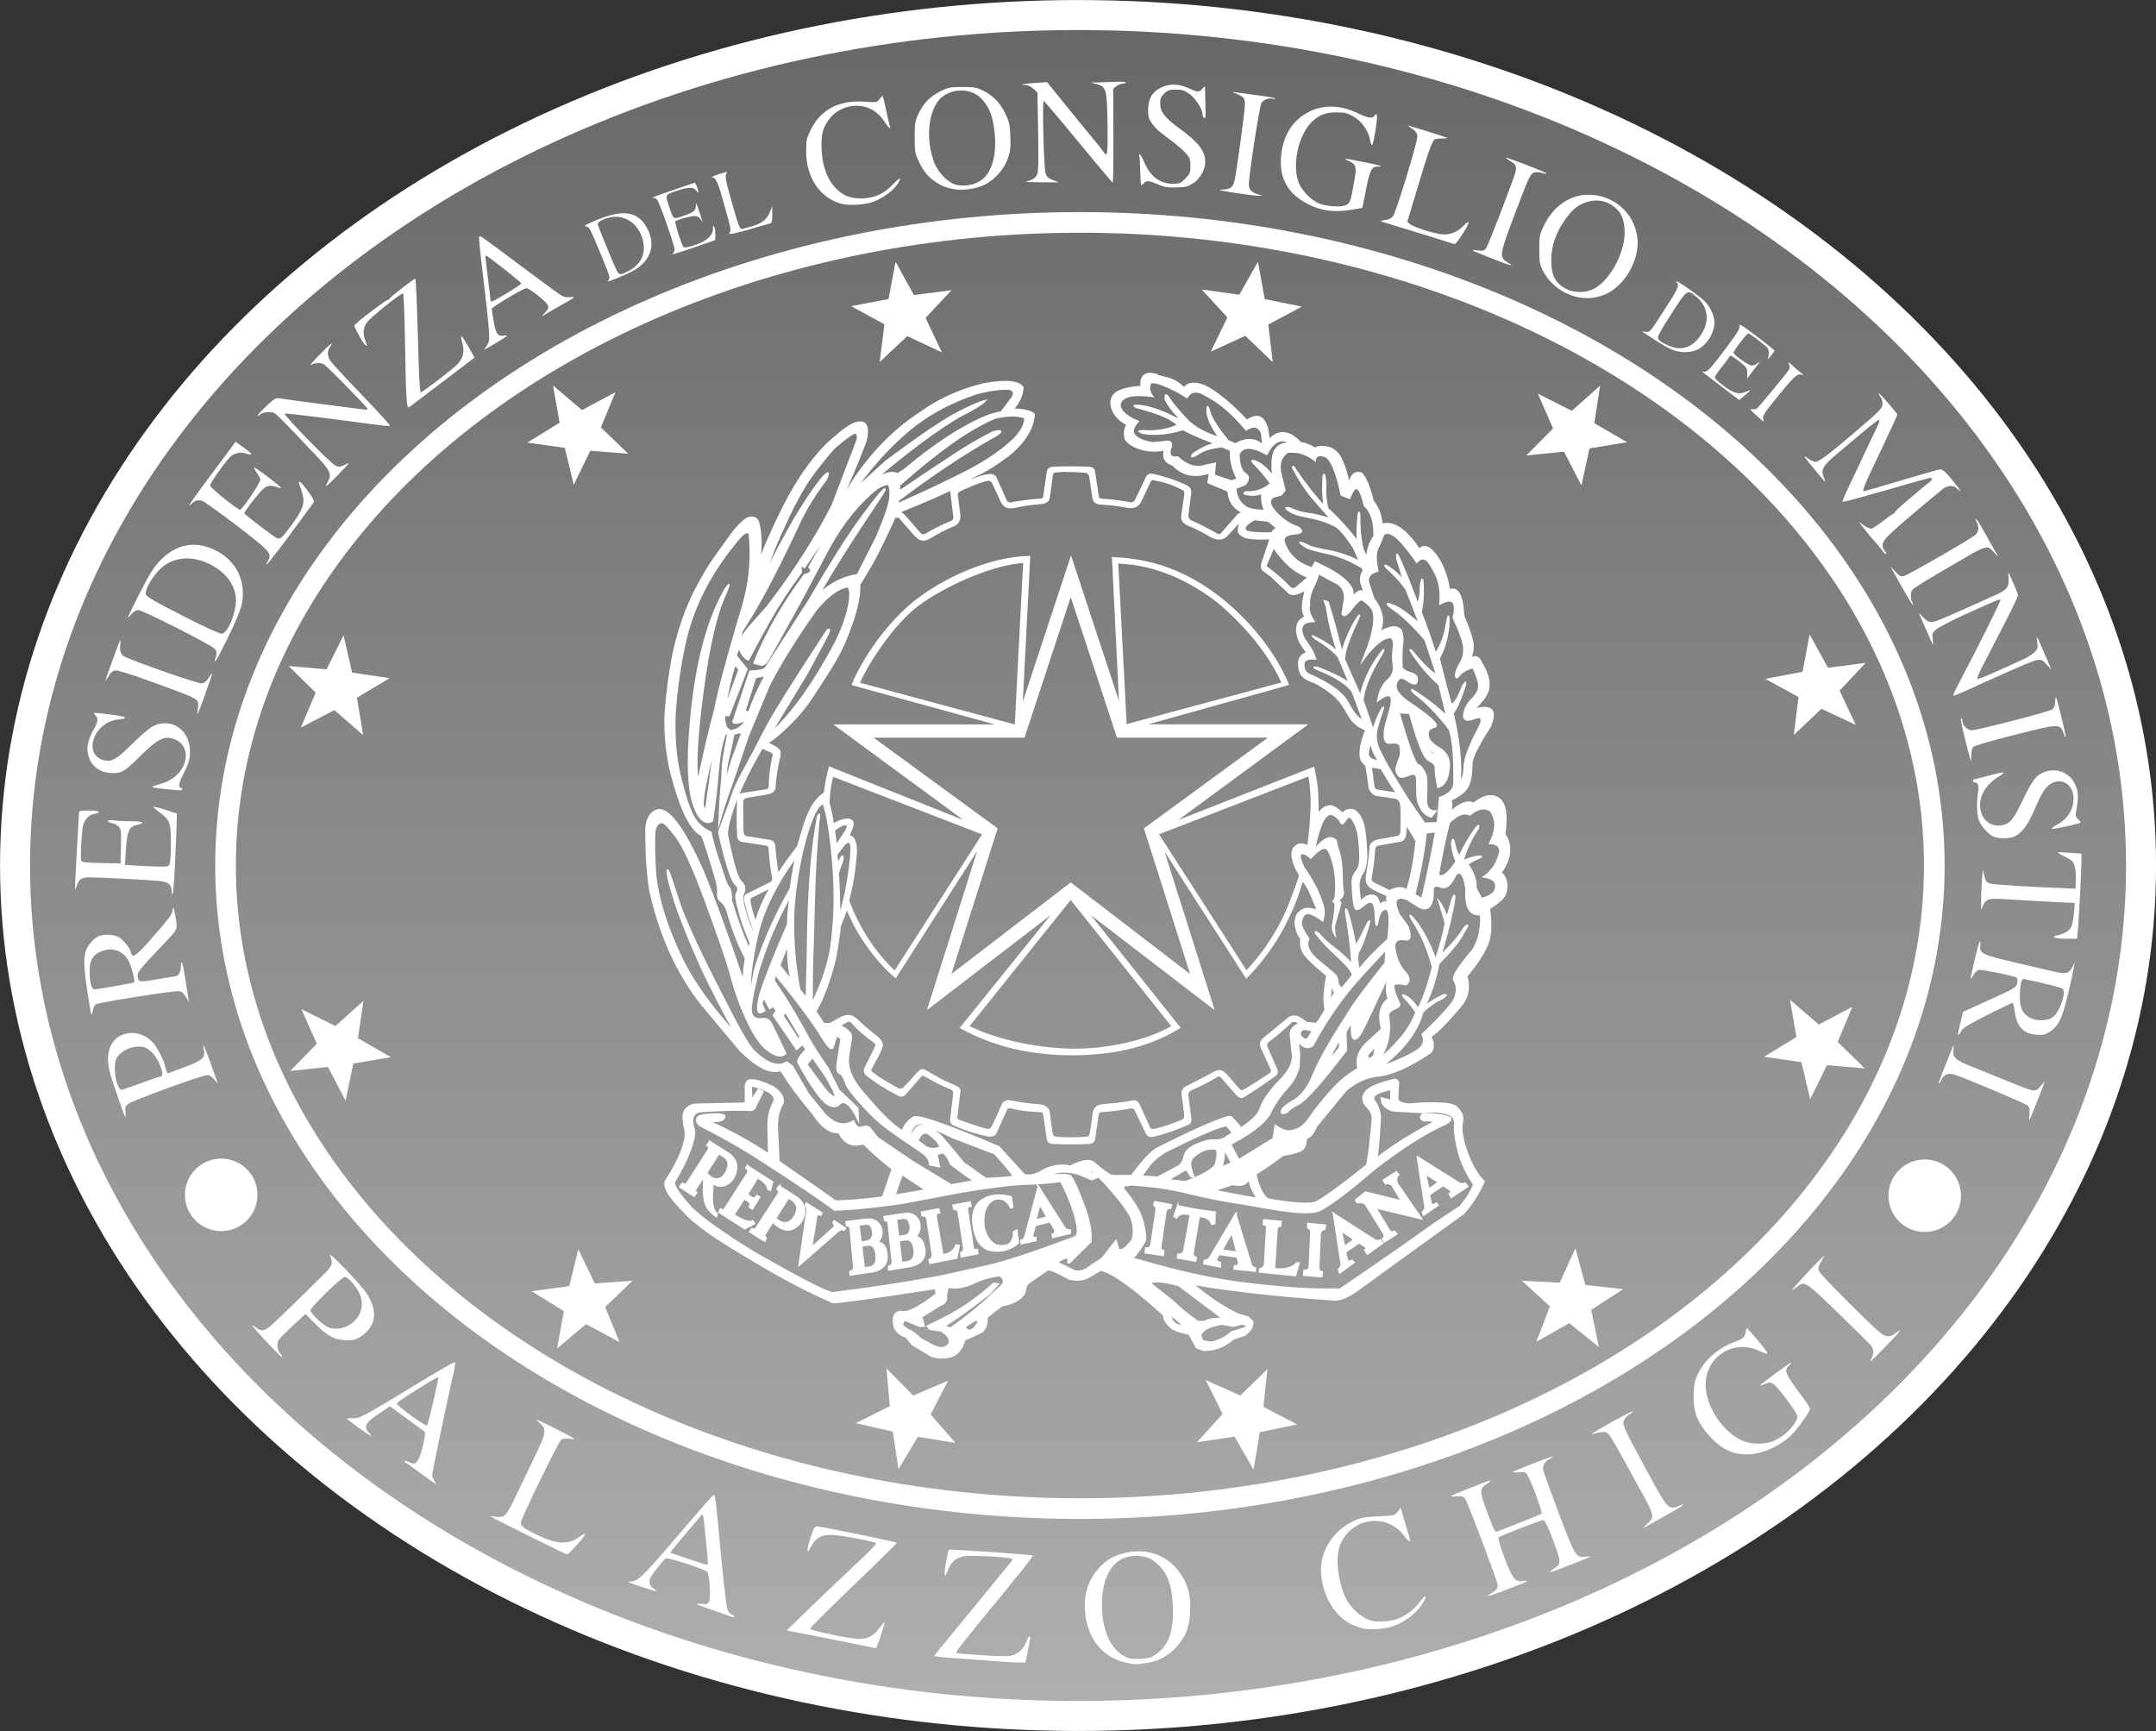
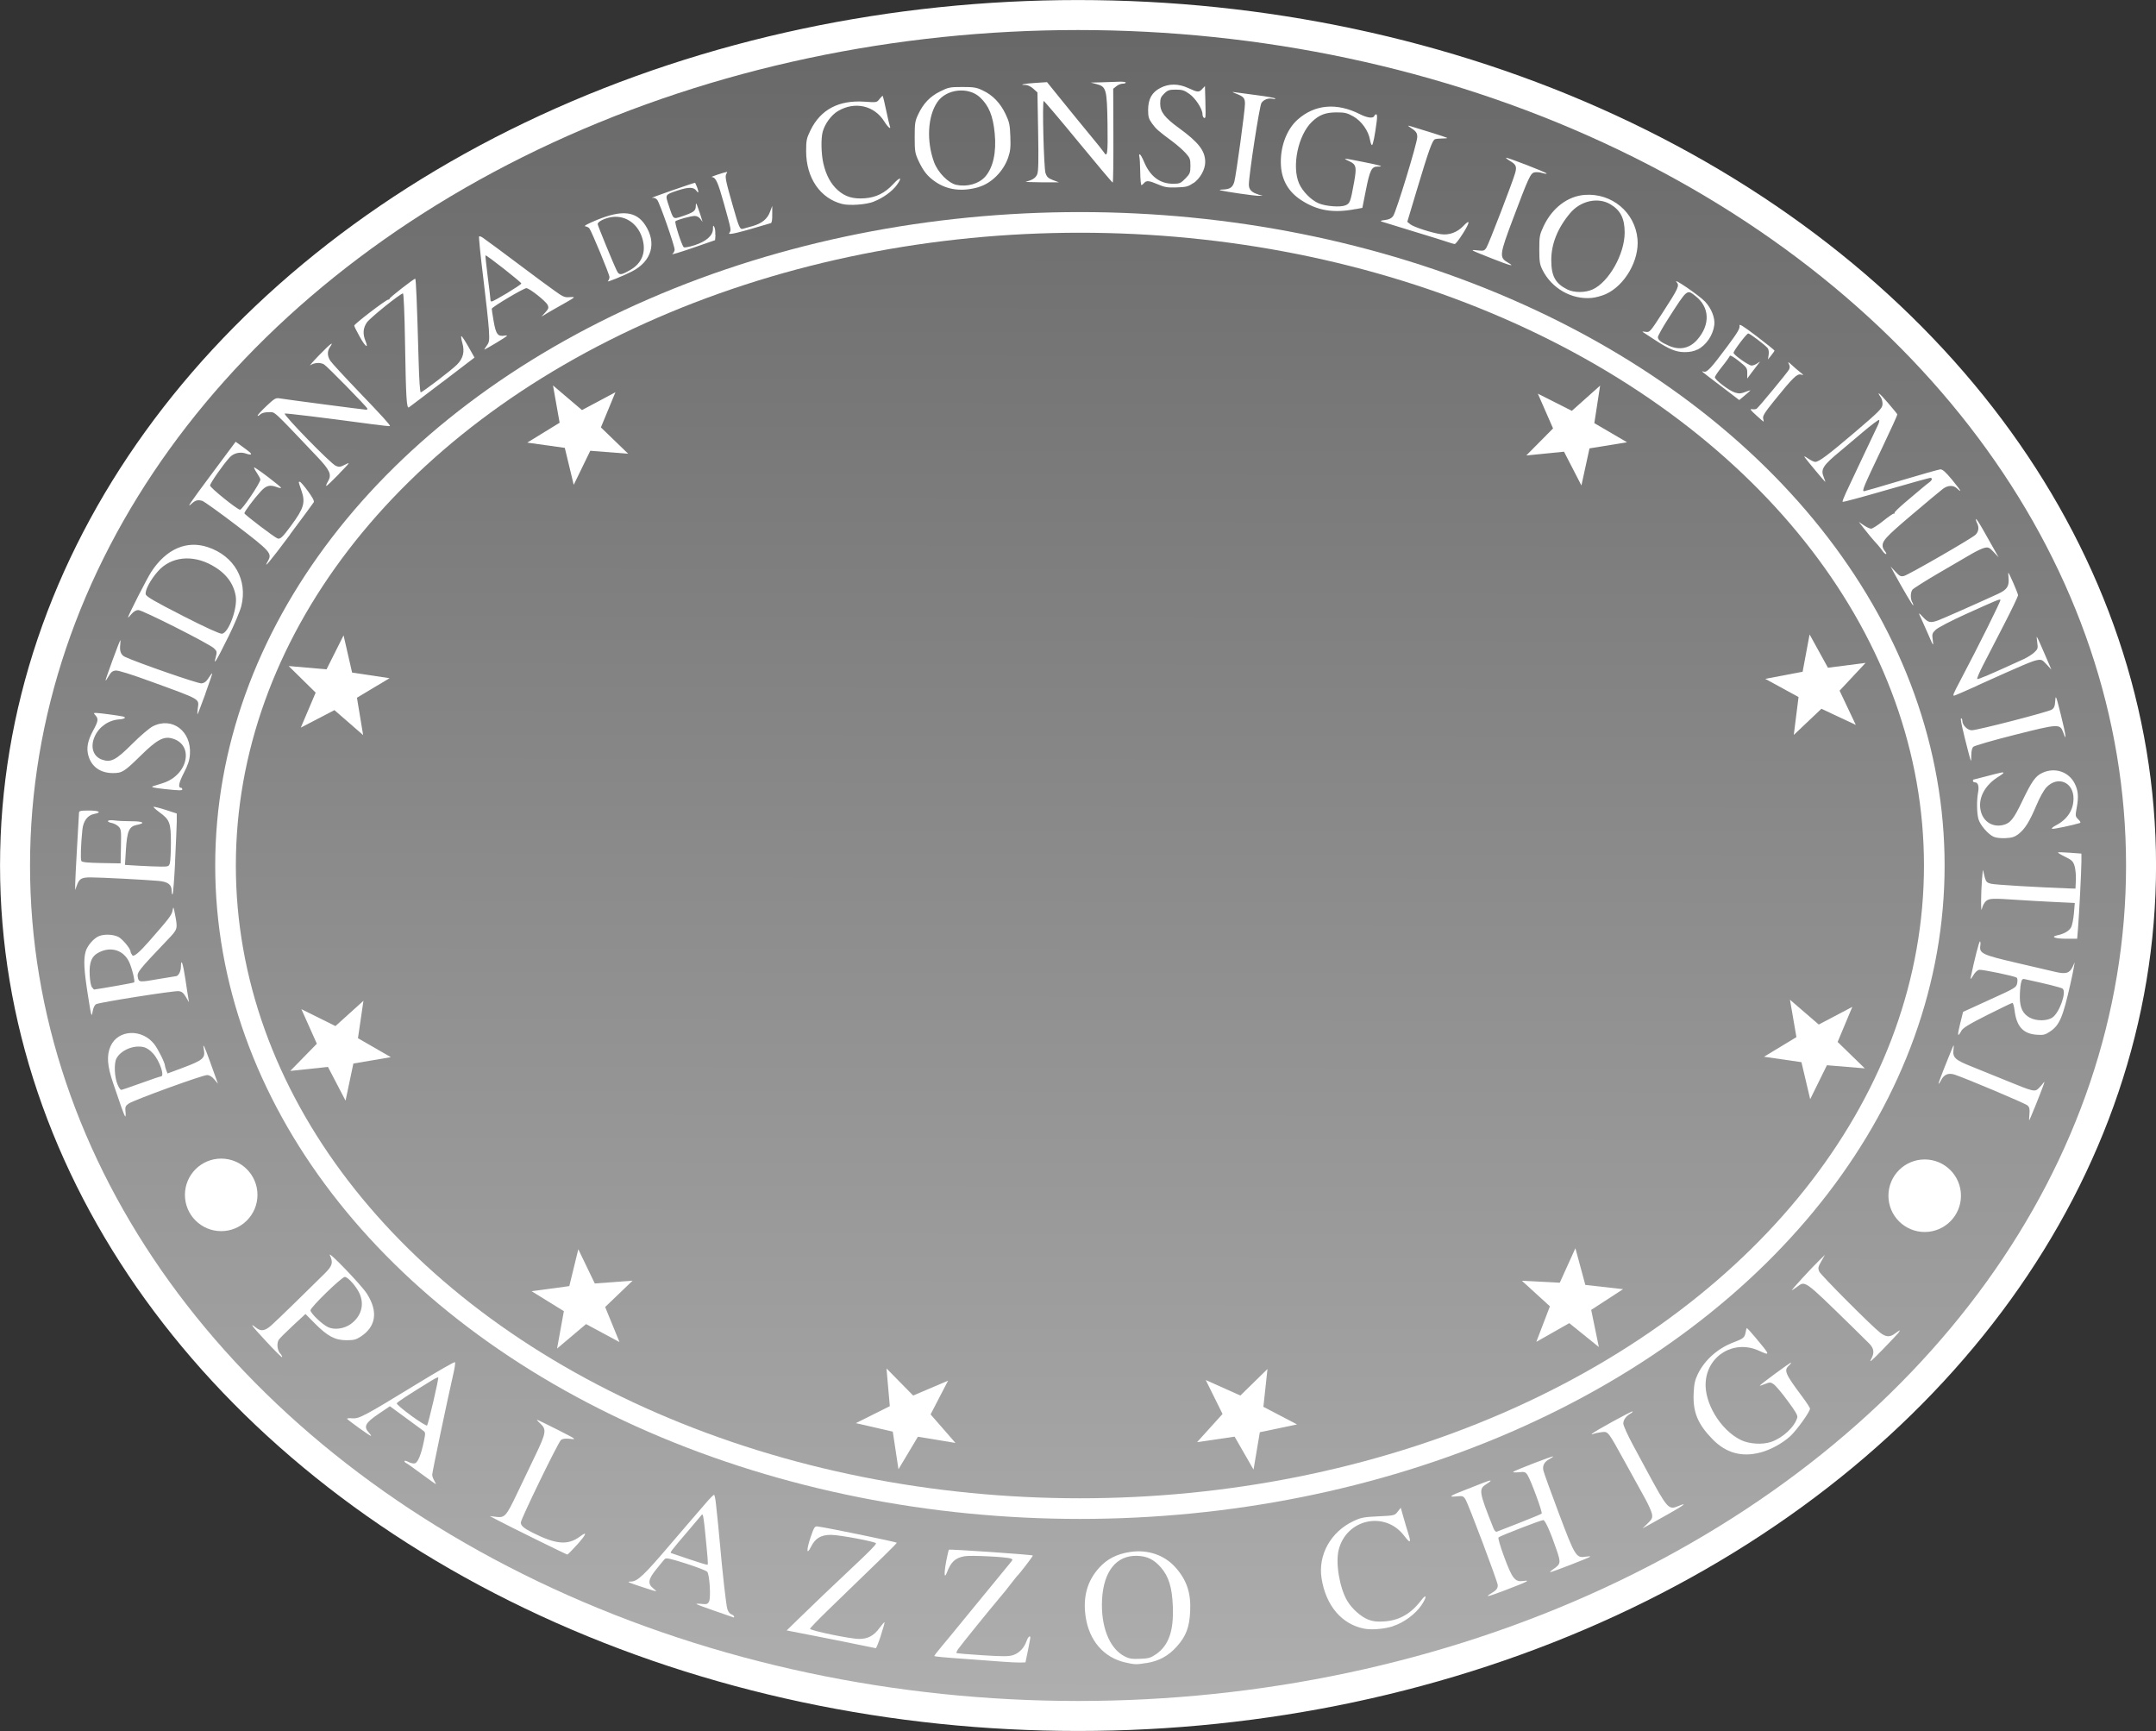
<svg xmlns="http://www.w3.org/2000/svg" id="Livello_1" data-name="Livello 1" viewBox="0 0 253.81 203.76">
  <rect x="0" y="0" width="253.81" height="203.76" fill="#333333" stroke="none" />
  <defs>
    <style>
      .cls-1 {
        fill: url(#Sfumatura_senza_nome_2);
        stroke-width: 3.53px;
      }

      .cls-1, .cls-2, .cls-3 {
        stroke: #fff;
        stroke-miterlimit: 11.34;
      }

      .cls-4, .cls-2 {
        fill: #fff;
      }

      .cls-2 {
        stroke-width: .18px;
      }

      .cls-3 {
        fill: none;
        stroke-width: 2.43px;
      }
    </style>
    <linearGradient id="Sfumatura_senza_nome_2" data-name="Sfumatura senza nome 2" x1="-296" y1="519.56" x2="-296.1" y2="448.49" gradientTransform="translate(966.09 1474.54) scale(2.83 -2.83)" gradientUnits="userSpaceOnUse">
      <stop offset="0" stop-color="#686868" />
      <stop offset="1" stop-color="#b0b0b0" />
    </linearGradient>
  </defs>
  <g id="layer1">
    <g id="g1216">
      <ellipse id="path23" class="cls-1" cx="126.91" cy="101.88" rx="125.14" ry="100.11" />
-       <path id="text1873" class="cls-2" d="m135.4,43.97c-.81.03-1.16.54-1.05,1.54-1.45.08-2.45.34-3,.77-.54.43-.69,1.03-.43,1.81.26.78.86,1.41,1.79,1.9-.24.29-.35.74-.3,1.35.04.61.69,1.12,1.94,1.53.93.25,1.83.27,2.72.07-.2.94.12,1.53.97,1.78,1.17,1.23,2.62,1.53,4.36.92l-.18,1.17,2.36.99c.08,1.15.6,1.96,1.57,2.45l-.12.24c-.12,0-.22.04-.3.13l-1.93,2.2c-.16.16-.35.19-.55.07-1.13-.65-2.13-1.17-3.02-1.54-.24-.12-.39-.33-.43-.62l.36-2.82c0-.29-.14-.51-.42-.68-1.29-.61-2.6-1.06-3.94-1.34-.4-.12-.69,0-.85.37l-1.27,2.64c-.12.25-.33.35-.61.31-1.05-.2-2.18-.35-3.39-.43-.24,0-.38-.12-.42-.37l-.42-2.82c-.04-.37-.26-.55-.67-.55-1.41-.08-2.83-.08-4.24,0-.32,0-.53.16-.61.48l-.42,2.89c-.04.25-.18.37-.42.37-1.21.08-2.34.23-3.39.43-.16.08-.37.02-.61-.18l-1.27-2.83c-.16-.25-.44-.34-.85-.3-.44.04-1.13.24-2.06.61v-.24c1.69-.74,3.31-1.75,4.84-3.01,1.61-1.43,2.48-2.92,2.6-4.47-.28-.37-1.11-.58-2.48-.62.73-.82,1.11-1.68,1.15-2.58-.52-.74-2.1-.86-4.73-.37-2.74.7-5.15,1.78-7.2,3.26-2.1,1.35-3.98,3-5.66,4.94-1.67,1.94-3.02,3.96-4.03,6.04l1.21-2.82c.61-1.35,1.25-2.92,1.93-4.72.2-.86.21-1.48.03-1.84-.18-.37-.58-.47-1.19-.31-.65.16-1.81,1.02-3.51,2.58-1.86,1.92-3.5,4.3-4.93,7.12-1.43,2.82-2.41,5.05-2.94,6.69.28-1.84.24-3.42-.12-4.72-.2-.53-.64-.67-1.33-.43-.65.45-1.3,1.12-1.94,2.02-.65.9-1.26,1.77-1.87,2.61-.61.84-1.32,2.03-2.15,3.59-.83,1.55-1.56,3.4-2.18,5.53-.63,2.13-1.1,4.95-1.42,8.46-.2,2.25-.04,4.67.49,7.25.65,2.58,1.29,4.48,1.93,5.71.65,1.23,1.25,1.94,1.82,2.15.36.9.84,2.4,1.45,4.48.32.98.47,1.73.43,2.24-.04.51.08.87.39,1.08.3.2.56.61.76,1.23.52,1.96,1.24,3.78,2.12,5.46-.16.9-.25,1.8-.25,2.7-1.94-5.69-3.51-9.98-4.72-12.89-2.34-5.28-4.18-7.7-5.51-7.25-.65.25-1.05.84-1.21,1.78-.04.37-.04,1.32,0,2.83.04,1.51.18,3.11.42,4.78,1.21,5.44,3.29,9.98,6.23,13.62l4.42,5.28c.89.9,1.74,1.56,2.54,1.99.81.43,1.55.55,2.24.34,1.01,1.64,2.28,3.35,3.81,5.15.97,1.51,1.98,2.24,3.03,2.15.44.98,1.1,1.47,1.99,1.47l.91-.12c1.25,1.23,2.38,2.2,3.38,2.94l-1.14,3.32c-2.02.29-3.88.44-5.57.48-1.57-1.15-3.79-2.69-6.65-4.66l-.18-3.69c-.08-1.27.13-2.33.66-3.19.12-.7-.26-1.33-1.14-1.9-1.33-.65-2.28-.92-2.85-.79-.24.08-.38.3-.42.67v2.03l-5.76.13c-.52,0-.96.2-1.3.61-.34.41-.36,1.23-.03,2.45.04.45.02.84-.06,1.17-.28,1.31-1.03,2.91-2.24,4.79-.16.29-.09.71.21,1.29.3.57,1.06,1.47,2.27,2.7.52.53,1.32,1.19,2.39,1.97,1.07.78,2.95,1.96,5.66,3.56,3.19,1.92,6.24,3.52,9.15,4.79.61.04,4.64-.52,12.1-1.66l.06.68c-2.14,1.64-3.51,2.31-4.12,2.03-.85.08-1.11.72-.78,1.9.24.53.69.9,1.33,1.1l.78.92,2.24,1.35c.85.25,1.65.25,2.42,0,.73-.29,1.22-.92,1.46-1.9l1.99-.92c.44-.29.67-.88.67-1.78l1.75-1.35c1.37-.25,2.26-.74,2.67-1.48.08-.65.26-1.06.54-1.23l2.12-1.47c.08-.2.96.14,2.61,1.04.81.2,1.51.16,2.12-.13l1.57-.92c1.41.33,3.89,2.1,7.44,5.33-.04.37.18.8.67,1.29.28.37,1.05.67,2.31.92l.85,1.59.85.31c1.25.04,2.42-.41,3.51-1.35l1.33-.43c.69-.53.99-1.06.91-1.59l-.54-.55-1.15-.31c-1.45-.7-2.93-1.63-4.42-2.82l-.96-.74c4.4.78,9.86,1.39,16.4,1.84.81.16,1.89-.26,3.24-1.26,1.35-1,5.43-3.96,12.25-8.87,1.01-1.1,1.82-2.37,2.43-3.81-.61-.57-1.14-1.39-1.61-2.45-.46-1.06-.76-1.97-.88-2.7-.16-.7-.18-1.32-.06-1.87.12-.55-.06-1.07-.54-1.56-.2-.29-.67-.48-1.4-.56-1.29-.12-2.74-.1-4.36.07-.77-.08-1.21-.26-1.33-.55l.07-1.48c.12-.65-.06-.94-.54-.86-1.78.45-2.85.9-3.21,1.35-.52.57-.51,1.19.06,1.84.44.41.67.88.67,1.41-.24,2.7-.47,4.52-.67,5.46-2.95,2.37-4.95,3.83-5.99,4.36-.85.29-2.74.16-5.69-.37-.65-.57-1.11-1.56-1.39-2.95,1.01-.61,2.08-1.35,3.21-2.21.77-.12,1.41-.27,1.93-.46.52-.18.79-.68.79-1.5.52-.2.9-.66,1.14-1.35l3.52-4.29c1.13-.98,2.36-1.56,3.69-1.72,1.61-.12,3.72-1.04,6.3-2.76.4-.45.4-1.08,0-1.9.77-.45,2.02-1.72,3.75-3.81.69-.98.85-2.07.49-3.26,1.61-1.96,2.52-3.51,2.72-4.66.16-1.02.14-2.13-.06-3.31.77-.49,1.3-.91,1.61-1.26.3-.35.45-.83.45-1.44,0-.61-.22-1.13-.67-1.54,1.17-1.68,1.32-3.19.43-4.54.32-2.21.1-3.6-.67-4.17-.81-.57-1.8-.38-2.97.56-.69-.37-1.61-.02-2.78,1.04.2-.53.23-1.01.07-1.42,1.05-.49,1.72-1.03,2.03-1.62.3-.59.45-1.53.45-2.8.12-.78.82-2.17,2.12-4.17.89-2,.26-2.7-1.88-2.09,1.17-1.06,1.76-1.99,1.76-2.76.08-.74-.23-1.68-.91-2.82-.28-.65-.7-.78-1.27-.37.2-.41.31-.9.33-1.47.02-.57-.35-1.78-1.12-3.62-.12-2.41-.68-3.42-1.69-3.01-.16-1.27-.56-2.47-1.21-3.61-.97-1.47-1.74-1.86-2.31-1.17-1.57-2.37-3.05-3.36-4.42-2.95-.04-1.02-.38-1.94-1.03-2.76-.36-1.55-.8-2.63-1.33-3.25-.73-.29-1.23.12-1.52,1.23-.12-.9-.4-1.85-.85-2.83-.44-.98-1.15-1.49-2.12-1.53-.36-.04-.71.02-1.03.18-.65-.41-1.19-.62-1.64-.62-1.37-1.47-2.62-1.59-3.75-.37l-.18-1.29c-.4-1.51-1.21-1.84-2.42-.99-1.98-2.09-3.67-3.46-5.08-4.12-1.17-.41-1.94-.3-2.31.31-.61-.61-1.25-1-1.93-1.17-.69-.16-1.33-.35-1.93-.55-.06,0-.11,0-.16,0h0Zm.31,1.05c.46-.01,1.4.33,2.82,1.04l1.21.73c.32-.61.86-.8,1.63-.55.93.45,1.8.99,2.61,1.63.81.63,1.71,1.54,2.72,2.73.85-.57,1.46-.45,1.82.37l.18,1.48c-.89-.86-1.98-.92-3.27-.18l-.85-.37c-1.17-1.43-1.87-2.52-2.12-3.26-.24-.94-.36-1.02-.36-.24.04.82.52,1.86,1.45,3.13-1.78-.57-3.08-1.31-3.9-2.21-.83-.9-1.47-1.66-1.91-2.27-.44-.74-.62-.74-.54,0,.48.9,1.15,1.74,2,2.51-.65-.29-1.25-.57-1.82-.86-1.41-.61-2.58-.94-3.51-.98-.44,0-.47.08-.07.24,1.57.41,2.72.79,3.43,1.14.71.35,1.18.67,1.42.95-1.13.49-2.31.72-3.52.68-.77-.04-1.11-.02-1.03.06.08.08.32.17.72.25,1.45.16,2.93,0,4.42-.49,1.09.57,2.36,1.12,3.81,1.65-.89.2-1.75.62-2.6,1.24-.32.41-.16.43.49.06.65-.49,1.62-.8,2.91-.92l1.03.43c-.08,1.1.18,2.23.78,3.37l-.66.25-2.06-.68.12-1.41-1.14.24c-1.09.37-2.18.05-3.27-.98-.73.12-1.04-.16-.91-.86.28-.61.21-.94-.24-.99l-1.75.18c-1.13-.16-1.88-.49-2.24-.99-.24-.41-.09-.91.48-1.53-1.09-.45-1.76-.95-2.03-1.48-.26-.53-.1-.96.49-1.29.59-.33,1.66-.39,3.24-.18-.36-.45-.46-.92-.3-1.41.01-.15.12-.24.33-.24h0Zm-17.34.78c.14,0,.28,0,.42,0,.52.12.66.43.42.92l-1.33,1.78c-1.17.16-2.78.84-4.82,2.03-2.04,1.19-4.22,2.76-6.56,4.72l-.85.55c-.44-.33-1.26-.18-2.43.43,3.71-3.15,6.95-5.54,9.69-7.18,1.78-.9,2.81-1.53,3.09-1.9-.89.25-2.14.81-3.75,1.69-1.61.88-4.28,2.71-8,5.49l-3.57,3.25c2.02-2.78,4.12-5.09,6.32-6.93,2.2-1.84,4.83-3.28,7.9-4.3,1.31-.36,2.46-.55,3.46-.56h0Zm.8,3.14c.58,0,1.07.08,1.5.24,0,.78-.46,1.64-1.39,2.58-1.41,1.31-3.18,2.52-5.29,3.62-2.12,1.1-4.88,2.41-8.27,3.92v-.37c4.12-3.11,7.93-5.64,11.45-7.6.93-.57.84-.74-.25-.49-1.21.61-2.54,1.37-3.99,2.27-2.42,1.6-4.78,3.17-7.08,4.72l.06-.73c4.6-4.09,8.38-6.74,11.32-7.92.73-.16,1.38-.24,1.95-.24h0Zm-18.47,2.02s.03,0,.05,0c.2.16.26.43.18.8l-2.96,7.73c-1.94,3.81-4.48,7.78-7.63,11.91-1.33,1.47-2.16,2.41-2.48,2.82-.32.41-.59.8-.79,1.17l.25-1.04,1.15-1.84c1.61-2.66,3.54-6.43,5.8-11.29.69-1.43,1.7-3.05,3.03-4.85.4-.94.18-.92-.67.07-1.98,2.5-4.28,6.44-6.9,11.85l1.15-2.95c.2-.65.85-2.14,1.93-4.45,1.09-2.31,2.16-4.14,3.21-5.49,1.05-1.35,1.77-2.23,2.17-2.64,1.36-1.19,2.2-1.78,2.49-1.79h0Zm50.23.91c.31-.02.64.07.98.26-1.17,0-1.86.51-2.06,1.54-.12.65-.12,1.45,0,2.4-.4-.57-.89-1.07-1.46-1.48-1.09-.57-1.29-.51-.6.18.69.7,1.29,1.42,1.81,2.15-.89.74-1.86,1.06-2.91.98-.36.16-.3.27.18.31.48.12,1.05.08,1.7-.13-.08.65.02,1.32.3,1.97-.57.08-1.23,0-2-.25-.89-.49-1.35-1.27-1.39-2.33l1.1-.43c.48-.57.49-1,.02-1.29-.46-.29-.72-1.04-.76-2.27.44-.98,1.54-.98,3.28,0,.53-1.04,1.12-1.58,1.8-1.61h0Zm1.08,1.33c.95-.04,1.89.3,2.81,1.02.04-.57.41-.74,1.12-.52.71.23,1.36,1.74,1.97,4.57l.96.37c.32-.78.59-1.16.79-1.16.32,0,.64.67.96,2.02.81.74,1.19,1.95,1.15,3.62-.52.7-.81,1.56-.85,2.58l-.49-1.1c-.28-1.23-.4-2.52-.36-3.87-.04-.57-.1-.57-.18,0-.12,1.19-.14,2.2-.06,3.01-1.09-1.43-2.26-2.72-3.52-3.87-.24-.9-.32-1.93-.24-3.07-.12-.98-.22-1.21-.3-.68-.08,1.23-.04,2.38.12,3.44-.93-.94-2.02-2.32-3.27-4.12-.32-.57-.47-.69-.43-.37.77,1.47,1.58,2.7,2.43,3.68.85.98,1.53,1.76,2.06,2.34-1.05-.33-1.96-.55-2.73-.65-.77-.1-1.48-.32-2.12-.64-.61-.12-.58.03.07.43.36.25,1.1.46,2.21.67,1.11.2,2.15.55,3.12,1.04.52.33,1.23,1.17,2.12,2.52l.72,1.65c-1.13-.61-2.38-1.04-3.75-1.29-1.37-.25-2.18-.47-2.42-.68-1.05-.45-1.17-.41-.36.13.24.25,1.1.52,2.58.83,1.47.31,2.89.89,4.27,1.75l.12.37c-.28.33-.39.78-.3,1.35l.42,1.23c-.36-.45-.86-.25-1.51.61.24-.53.18-1.02-.18-1.47-.57-.86-1.94-1.78-4.12-2.76l-.36.68c-1.78-.57-2.89-1.64-3.33-3.2-.04-.49.39-.76,1.28-.83.89-.06,1.03-.32.42-.77-1.17-.41-2.14-1.1-2.91-2.09-.52-.7-.52-1.18,0-1.47l.91-.25.43-.55-.54-2.15c-.16-1.1.14-1.89.91-2.34.14-.02.27-.03.4-.03h0Zm-26.33,2.27c.69-.02,1.38.03,2.12.11.28-.02.37.21.51.49l.32,2.17c.06.52.09,1.03,1,1.07.9.04,2.34.21,3.1.38.77.17,1.29-.16,1.55-.7,0,0,.74-1.55,1.1-2.32.09-.18.25-.27.39-.24,1.38.26,2.29.56,3.51,1.19.16.08.28.29.22.64l-.35,2.4c-.08.55.2.92.77,1.15,1.03.42,1.68.77,2.36,1.18.64.38,1.48.76,2.19,0l1.93-2.08h.12l-.42.49c-.19.22-.29.6-.3,1.11-.01.33.61.73,1.13.81,1.02.16,1.68.11,2.62.08l-.75,2.25-.21.61c-.07.35-.24.7.36,1.04l.73.55,1.09,1.04.61.55c.37.37.6.95,2.32-.02-.16.53-.26,1.07-.33,1.62-.07.61,0,1.06.25,1.59-.52.26-.83.58-.91,1.04-.1.55-.02,1.07.18,1.59.22.59.64,1.07.97,1.59-.44.12-.58.26-.79.55-.25.35-.2,1.13-.04,1.61.34,1.06,1.41,1.09,2.22,1.59,1.06.65,2.07,1.32,2.76,2.35.38.57.66,1.14,1.05,1.7.16.24.67.71.92.86.28.17.84.43.84.43-.19.38-.3.72-.47,1.32-.15.52-.17.67-.21,1.2-.03.35,0,.68.12,1,.09.22.56.68.56.68.13.82.29,1.77.38,2.55.04.32.47.88.93.93.66.08,1.03.12,2.19.33.27.05.57.33.61.94.1.88.01,1.94.02,2.82,0,.39-.02.71-.5.79l-2.07.37c-.62.08-1,.41-1.06.78-.07,1.17-.26,2.32-.44,3.48-.07.48-.02,1.03.59,1.39.52.31.63.38,1.84.88-.07.27-.05.55.04.83-.45-.17-.71.08-.91.33-.15-.57-.24-.93-.58-1.09-.4-.19-.83-.01-1,.08-.26.15-.72.55-.72.55-.06-.52-.12-1.05-.16-1.57-.01-.35-.08-.64.25-1.47.07-.18.29-.39.4-.7.38-1.22.22-2.16.16-3.37-.03-.49-.09-.87-.16-1.34-.06-.36-.13-.71-.28-1.04-.09-.2-.18-.46-.31-.63-.19-.25-.4-.54-.7-.63-.47-.15-.95.03-1.29.38-1.07-.94-1.33-.89-1.7-.83-.48.08-.87.5-1.24.92.07-.83.02-1.56-.02-2.48-.05-.92-.21-1.86-.44-2.98l-16.53,6.49,15.63-11.5h-19.25l17.14-4.78c-1.63-4-4.91-7.75-7.94-10.13-3.03-2.38-6.97-4.56-12.71-4.78l.86,17.51-5.77-17.51-5.8,17.61.91-17.75c-4.87.13-10.14,2.66-13.37,5.18-3.23,2.52-6.22,6.8-7.46,9.88l17.42,4.78h-19.41l15.67,11.51-16.39-6.54c-.31,1.18-.46,1.96-.57,3.01-1.75,1.08-2.38,3.51-3.15,6.29-.89,1.14-1.62,2.16-2.35,3.29-.19-1.11-.31-2.22-.4-3.35-.04-.33-.21-.57-.6-.63l-2.59-.41c-.56-.04-.54-.53-.56-.91-.01-1.04-.04-2.24-.02-3.31,0-.2.19-.4.44-.46.69-.18,1.85-.26,2.59-.45.55-.14.64-.32.76-.61.06-1.08.22-2.14.45-3.2,0,0,.37-1.08-.02-1.39-.52-.43-1.29-.72-1.29-.72.86-.61,1.54-1.14,2.53-2.12.99-.98,1.99-2.1,3.03-3.74,1.04-1.64,2.49-3.69,3.38-5.68.89-1.98,2.09-5.32,1.89-7.1.55-.93.71-1.13,1.47-2.45s1.96-3.86,2.71-5.53h.49l1.77,2.03c.81.93,1.29.75,2.08.28.85-.51,1.66-.93,2.53-1.29.36-.15.85-.46.73-1.39l-.28-2.15c-.04-.31.08-.47.42-.63.88-.44,2.44-1.05,3.12-1.19.3-.06.56.1.66.31l1,2.17c.27.61.75.89,1.6.7.84-.19,1.75-.35,2.89-.43,1.14-.08,1.1-.48,1.19-1.07l.3-2.2c-.04-.24.18-.53.63-.47.43-.06.84-.1,1.26-.11h0Zm-21.27,1.55c.09,0,.16,0,.22.02.16.41.2.97.12,1.69-.08.72-.6,2.22-1.57,4.52l-2.24,4.42c-1.57.2-3.07.94-4.48,2.21.73-1.27,1.61-2.72,2.63-4.36,1.03-1.64,2.63-4.09,4.81-7.36.36-.61.38-.77.03-.46-.34.31-1.26,1.48-2.75,3.52-1.49,2.05-3.49,5.22-5.99,9.52-.69,1.06-2.38,3.7-5.09,7.91-.2.2-.81.33-1.82.37l-1.99,5.96c.16.25.67.16,1.52-.25-.4.78-1.01,1.21-1.82,1.29l-.49-.38-.24-.92.06-.55.49.06,2.12-5.46-1.27-1.59.3-.92c.4.86.78,1.33,1.14,1.41.57-1.1,1.38-2.61,2.45-4.52,1.07-1.9,2.33-3.84,3.79-5.8l-.07-.48c0-.29.15-.31.43-.07l3.02-4.42-2.48,4.36c.4.45.22.75-.54.92-2.58,3.48-4.56,6.94-5.94,10.38l.61.18c.36.16.71,0,1.03-.49l3.69-6.63,3.52-6.63c1.65-2.99,3.55-5.32,5.69-7,.48-.28.85-.43,1.11-.45h0Zm7.54.63v.18l.36,2.95c.04.29-.05.49-.3.61-1.01.41-2.04.92-3.09,1.54-.2.08-.39.06-.55-.06l-1.87-2.15-.55-.48.61-.25c2.02-.82,3.81-1.59,5.38-2.33h0Zm35.72,3.5l1.64.18,1.03.86c-.28.08-.49.26-.61.55-2.26.04-3.31-.12-3.15-.49-.12-.25.24-.61,1.09-1.1h0Zm-59.74,1.51c.13-.01.23.06.29.21.16,1.64.15,3.22-.03,4.76-.18,1.53-.57,3.24-1.18,5.12-1.57,5.32-2.52,8.9-2.84,10.74-.61,2.17-1.27,5-2,8.47-.32-1.68-.13-5.21.58-10.59.71-5.38,1.6-9.21,2.69-11.5.52-1.19.51-1.37-.06-.55-2.46,4.26-3.89,10.54-4.3,18.84-.08,2.91.07,5.01.48,6.29.4,1.29.87,2.03,1.39,2.24.28.16.59.15.91-.06.24-1.55.41-2.82.49-3.78.08-.96.19-2.08.33-3.37.14-1.29.39-2.36.76-3.22l.24.24c-.4,1.88-.61,3.2-.63,3.93-.02.74-.07,1.48-.15,2.21-.08.74-.17,2.15-.25,4.23.48-1.68,1.02-3.28,1.58-4.79l1.87-5.52,2.43-5.84c1.33-2.62,3.18-5.6,5.57-8.96,1.41-1.68,2.66-2.58,3.75-2.7.28.41.28,1.25,0,2.52-.28,1.27-.77,2.6-1.46,3.99-2.62,4.91-5.16,8.47-7.62,10.68l4.17-6.87,2-3.69c.77-1.39.9-1.88.42-1.47-4.08,6.22-6.51,10.12-7.32,11.72-.81,1.6-1.6,3.09-2.36,4.48-.77,1.39-1.27,2.48-1.52,3.26-.24.78-.75,2.17-1.52,4.17,0,.37.25,1.43.73,3.19.48,1.76.89,2.79,1.24,3.1.34.31.37.64.09,1.01-.12.33-.04.94.25,1.84.2.98.67,2.33,1.39,4.05l-.18.62c-.77-1.72-1.45-3.61-2.06-5.65,0-.82-.09-1.32-.27-1.53-.18-.2-.36-.58-.54-1.14-.18-.55-.46-1.38-.82-2.46-.36-1.08-.62-2.05-.78-2.91-1.09-.49-1.88-1.31-2.36-2.48-.48-1.17-.93-2.69-1.36-4.57-.42-1.88-.6-4.13-.52-6.75.2-3.11.65-6.14,1.33-9.08,1.01-4.09,3.07-7.98,6.18-11.66.43-.49.76-.74.98-.76h0Zm75.23.08c.18-.02.42.04.72.18.61.29,1.57,1.37,2.91,3.26.65-.74,1.27-.48,1.88.79.73,1.15,1.01,2.52.85,4.12,1.49-.82,2.02-.27,1.57,1.65.65,1.35,1.04,2.41,1.19,3.16.14.76.02,1.47-.36,2.12-.38.65-.57,1.15-.55,1.5.02.35.17.33.43-.03.26-.37.8-.67,1.61-.92.52,1.15.75,1.9.67,2.27,0,.45-.28.94-.82,1.47-.54.53-.86,1.17-.94,1.9,0,.37.19.56.55.56l1.09-.31c.56-.08.58.37.06,1.35-.57,1.06-.97,1.96-1.24,2.7-.26.74-.4,1.33-.4,1.78-.04.94-.2,1.5-.49,1.66.08-1.19.05-2.43-.09-3.71-.14-1.29-.39-2.73-.76-4.32.32-.29.77-1.25,1.33-2.89.28-.82.22-.92-.18-.31-.44,1.23-.89,1.98-1.33,2.27-.44-1.51-.92-3.35-1.45-5.52.61-1.02.98-2.32,1.14-3.87.04-1.31-.04-1.41-.24-.3-.24,1.55-.69,2.76-1.33,3.61-.52-1.72-1.09-3.33-1.7-4.84.2-.86.29-1.87.25-3.01-.04-1.15-.14-1.18-.3-.12,0,.86-.1,1.59-.3,2.2l-1.33-3.43-.85-1.97c-.28-.65-.38-.65-.3,0l.78,2.58c-.61-.7-1.17-1.21-1.7-1.54-.52-.33-.62-.3-.3.07.89.78,1.65,1.61,2.3,2.51.52,1.31,1.05,2.66,1.57,4.05-1.53-1.31-2.61-2.04-3.21-2.2-.77-.29-.77-.15,0,.43,1.09.7,2.38,1.92,3.88,3.68.48,1.43.95,2.82,1.39,4.17-.77-.45-1.69-1.35-2.78-2.7-.48-.49-.5-.41-.06.24.89,1.35,1.92,2.54,3.09,3.56l.91,3.74c-.93-.94-2.14-1.9-3.63-2.88-.65-.41-.69-.33-.12.24,1.29.94,2.65,2.33,4.06,4.17.4,1.15.58,3.25.54,6.32-.04.78-.61,1.35-1.7,1.72l-.25,2.95-1.51.06c-.81-1.15-1.43-2.04-1.85-2.67-.42-.63-1.02-1.6-1.81-2.91-.79-1.31-1.37-2.37-1.73-3.19-.36-.82-.42-1.66-.18-2.52.24-.86.45-1.51.61-1.96.16-.45.14-.53-.07-.24-.48.86-.83,1.69-1.03,2.51l-1.21-3.5c.12-1.39.85-3.17,2.18-5.34.4-.74.36-.8-.12-.18-1.21,1.64-1.99,3.3-2.35,4.98l-1.88-4.23c-.04-.78.44-2.26,1.45-4.42.52-1.15.4-1.1-.36.13-.65,1.23-1.11,2.38-1.39,3.44-.57-2.33-1.11-4.32-1.64-5.95l-.42-.13.24.68c.32,2.05.77,3.82,1.33,5.33-.77-.7-1.63-1.26-2.6-1.71-.52-.29-.52-.23,0,.18,1.17.7,2.05,1.39,2.66,2.09.48,1.15.93,2.19,1.33,3.13-.73-.53-1.95-1.15-3.69-1.84-.65-.12-.65-.04,0,.24,2.18.9,3.53,1.79,4.05,2.65l1.21,3.25c-.44,0-1.03-.67-1.75-2.02-.61-1.15-2.12-2.25-4.54-3.31-.48-.2-.71-.64-.67-1.29.08-.45.54-.63,1.39-.55-.24-.7-.53-1.25-.85-1.66l-.49-.73c-.65-1.35-.26-2.02,1.15-2.02-.52-.82-.7-1.45-.54-1.9-.04-.78.14-1.53.54-2.27.24-.49.42-.99.54-1.48.77.45,1.47.83,2.09,1.14.63.31.96.87,1,1.69l-.3,1.9c.12.37.45.25.97-.37.52-.74.95-1.16,1.27-1.29.44.2.87.57,1.28,1.1.4.78.26,2.21-.43,4.3l-.67,1.72c1.37-1.84,2.49-2.72,3.33-2.64.28.2.37.62.27,1.25-.1.63-.1,1.3,0,2,.1.7-.13,1.29-.7,1.78-.57.49-.94,1.29-1.14,2.4,1.29-.98,1.81-.8,1.57.55l-.72,2.64c-.2,1.27,0,1.87.6,1.79.61-.08.98,0,1.12.24.14.25.17.67.09,1.29-.36.86-.53,1.43-.49,1.69.04.27.16.49.34.68.18.18.57.14,1.18-.13.61-.27.91-.08.91.55,0,.63.01,1.25.03,1.84.02.59.21,1.17.58,1.74.28.41.64.68,1.09.8l.54-.68c-.81.04-1.18-.49-1.12-1.59.06-1.1.06-1.97-.02-2.58-.32-.78-.65-1.21-.97-1.29-.32-.08-1.07-2.13-2.24-6.14l1.27.07c.93,3.44,1.67,5.29,2.24,5.55.56.27.83.57.79.92-.04.35.06,1.1.3,2.25.73-.2,1.15-.88,1.27-2.03.2-1.06-.1-1.88-.91-2.45-.85-.49-1.34-.94-1.46-1.35-.24-.7.02-1.12.79-1.29.44-.25-.63-1.23-3.21-2.95-1.33-.94-1.74-1.78-1.21-2.52.2-.37.57-.36,1.12.03.54.39.9.48,1.06.28.28-.57.06-.97-.67-1.19-.73-.22-1.07-.48-1.03-.77-.04-1.27-.01-2.13.07-2.58.08-.45.04-.98-.12-1.59-.44-.65-1.29-.61-2.54.13.28-.7.36-1.37.21-2.03-.14-.65-.45-1.29-.94-1.9l-.61-1.9c-.16-.65.21-1.11,1.1-1.35-.28-1.27-.28-2.16,0-2.7.28-.57.48-1.04.6-1.41.06-.18.18-.29.36-.31h0Zm-13.2,1.66c.16.37.6.93,1.31,1.71.71.78,1.62,1.39,2.75,1.84l-1.52,1.29c-.24.12-.47.09-.67-.12-.73-.78-1.59-1.53-2.6-2.27-.2-.08-.24-.25-.12-.49l.84-1.96Zm-29.42,1.77l-.99,19.22-18.43-4.96c1.17-2.72,4.28-7.23,7.02-9.25,2.74-2.02,8.33-4.75,12.4-5.01h0Zm11.02.07c4.99.18,8.97,2.42,11.88,4.67,3.25,2.76,6,6.07,7.53,9.49l-18.42,4.95-1-19.12Zm-5.51,3.75l5.51,16.75h17.98l-14.77,10.8,5.51,17.36-14.23-10.92-14.22,10.92,5.51-17.36-14.77-10.8h17.97l5.51-16.75Zm-39.53,8.22l.49.61-1.63,4.42c.28-1.84.66-3.52,1.14-5.03Zm3.57,1.29c-.85,1.6-1.49,3.03-1.93,4.3l-.49-.06,1.27-3.99,1.15-.25Zm-2.73,6.7l-1.21,3.31-.85,2.88.3-2.45.42-1.78.37-1.78.96-.18Zm73.98,1.16c.16.78.48,1.52.96,2.21-.2,0-.43-.05-.69-.15-.26-.1-.44-.27-.52-.49-.08-.22,0-.75.25-1.57Zm-77.25.43c-.4,3.27-.75,5.83-1.03,7.67l-.24-.49c-.24-.37.18-2.76,1.27-7.18Zm5.63.24l1.09.49c.24.12.3.33.18.62-.24,1.1-.38,2.24-.42,3.43,0,.25-.12.39-.36.43l-2.85.43c-.32.08-.49.29-.49.62-.08,1.43-.08,2.86,0,4.29,0,.41.19.64.55.68l2.78.43c.24.04.36.18.36.43.08,1.23.22,2.38.42,3.44.04.29-.05.49-.3.61l-2.61,1.29c-.36.12-.48.41-.36.86.28,1.31.67,2.52,1.15,3.62l-.06.24c-.36-.57-.71-1.4-1.03-2.49-.32-1.08-.43-1.81-.3-2.18.32-.57.22-1.1-.3-1.59-.4-.41-.93-2.25-1.57-5.53.04-.86.38-2.15,1.03-3.87.65-1.72,1.68-3.81,3.09-6.26h0Zm78.58.07l.97.98c-.65-.2-.97-.53-.97-.98Zm-6.89,2.15l1.19.22c.6,1.02,1.11,1.85,1.83,2.91l-2.36-.37c-.21-.03-.32-.25-.36-.49-.09-.53-.24-2.04-.3-2.27h0Zm-7.3,1.04c.22,1.36.3,2.42.26,3.69-.04,1.56-.17,3.09-.39,4.62-.59-.3-1.14-.38-1.61.16-.17.2-.29.51-.25,1.04l.12.56c.12.41.26.76.42,1.04.13.22.25.45.36.68-.75,2.23-1.53,4.29-2.3,5.7-1.2,2.21-2.32,3.77-3.99,5.58l-10.42-16.2,17.78-6.88Zm-56.09.03l17.73,6.85-10.41,16.2c-2.52-2.33-4.33-5.36-5.46-8.34.42-1.79.69-2.83.91-5.64.05-.66-.09-1.29-.25-1.58-.23-.43-.56-.43-.72-.31.18-.28.28-.52.43-.88.21-.53.2-.88,0-1.04-.37-.25-1.03-.18-2.15.44-.16-.89-.27-1.64-.54-2.5.05-1.18.18-2.18.46-3.21Zm-1.1,3.24c.44,1.19.8,3.38,1.09,6.59.28,3.21.28,6.1,0,8.68-.27,3.32-1.13,5.53-2.42,8.35,0-2.54.03-4.6.09-6.19.06-1.6.12-3.71.18-6.35.06-2.64.24-5.64.52-8.99.16-.82.12-1.01-.12-.56-.65,3.4-1.03,7.75-1.15,13.07l-.06,3.5-.12,4.79-.78-.92c-.57-2.86-.81-5.87-.73-9.02.12-2.33.49-4.85,1.1-7.55.85-3.4,1.65-5.2,2.42-5.4h0Zm77.6.63c.35-.03.68.07.98.28.36.61.53,1.22.49,1.81-.04.59-.25,1.26-.61,2,.77,0,1.17.3,1.21.92-.32,1.39-.97,2.39-1.93,3.01.89.16,1.36.45,1.42.86.06.41-.03.74-.27,1.01-.24.27-.71.51-1.39.71l-.67-1.23c.04-.98-.29-1.92-.97-2.82.28-.25.73-.49,1.33-.73.44-.2.37-.27-.24-.19-.65.12-1.15.29-1.52.49h-.12c.36-1.31.95-2.55,1.75-3.74.2-.53.08-.51-.36.06-.69.98-1.29,2.03-1.81,3.13-.24-.25-.43-.7-.55-1.35-.16-.78-.28-.79-.36-.06.12.94.3,1.62.54,2.03-.89,1.39-1.59,1.94-2.12,1.65.32-1.96.75-4.03,1.28-6.19.93-.94,1.73-1.25,2.42-.93.54-.44,1.04-.67,1.5-.71h0Zm-17.9.67s.08,0,.12,0c.1,0,.2.05.3.11.4.25.66.51.78.79.12.29.3.24.54-.15.24-.39.45-.52.61-.4.16.12.33.37.51.73.18.37.31.76.4,1.17.08.41.15,1.15.21,2.24.06,1.08-.07,1.81-.4,2.18-.32.37-.5.82-.49,1.35.06,2.13.24,3.18.49,3.16.24-.02.54-.19.88-.49.34-.31.64-.42.91-.34.26.08.41.68.45,1.79.04,1.1.14,1.21.3.33.16-.88.46-1.32.91-1.32.44,0,.53,1.18.25,3.56-1.57,1.43-2.71,2.62-3.39,3.56-.24-1.02-.26-1.74-.03-2.15.22-.41.43-.87.61-1.39.18-.51.33-.97.45-1.38.32-.98.26-1.07-.18-.25-.24.49-.45.93-.63,1.29-.18.37-.4.73-.64,1.1-.08-.65-.34-1.82-.78-3.5-.36-1.15-.47-1.13-.3.06.32,1.92.55,3.78.67,5.58-.69-.74-1.39-1.37-2.09-1.9-.71-.53-1.32-1.1-1.84-1.71-.44-.29-.52-.25-.24.12.48.65,1.2,1.42,2.15,2.3.95.88,1.52,1.47,1.72,1.75.2.29.32.53.36.73-.36.49-.78,1-1.27,1.54-.28-.16-.45-.45-.49-.83-.04-.39-.17-.68-.4-.86-.22-.18-.9-.75-2.03-1.69-1.01-.9-1.33-1.72-.97-2.45-.28-.37-.54-.79-.76-1.29-.22-.49-.17-.97.16-1.44.32-.47,1.07-.26,2.24.64.2-.7.2-1.35,0-1.96-.2-.61-.44-1.23-.72-1.84-.52-.98-1.03-1.82-1.52-2.51-.44-.94-.55-1.47-.3-1.59.24-.12.63.04,1.15.49,1.01-1.1,1.67-1.42,1.99-.95.32.47.59,1.26.79,2.36.2,1.1.22,2.24.06,3.43l-.24.25.24.24c.08.25-.01,1.17-.3,2.76,0,.33.09.66.3.99-.08-.49-.1-.86-.06-1.11.04-.2.17-.68.4-1.44.22-.76.33-1.19.33-1.29,0-.1-.16-.18-.49-.22.36-.12.6-.29.7-.52.1-.22.12-.45.06-.68-.06-.23-.1-.87-.12-1.94-.02-1.06-.12-1.87-.3-2.42-.18-.55-.3-.98-.34-1.29-.04-.31-.28-.48-.72-.53-.44-.04-1.07.41-1.88,1.35.36-1.76.74-2.94,1.12-3.53.25-.39.51-.6.77-.63h0Zm-78.77.95s.09,0,.13.02c.24,0,.8.58,1.66,1.74.87,1.17,2.05,3.78,3.54,7.86,1.49,4.07,2.41,6.75,2.75,8.01.34,1.27.69,2.37,1.03,3.31.34.94.76,1.9,1.24,2.88.73,1.47,1.46,2.48,2.18,3.01.97.7,1.67.82,2.12.37l-1.63-3.38c-.28-.61-.71-.84-1.28-.68-.93.04-1.31-.51-1.14-1.65.08-.74.34-2.01.78-3.81.89-3.03,2.16-6.04,3.81-9.02-.2,1.31-.3,2.41-.3,3.31-1.49,3.4-2.58,6.14-3.27,8.22-.36,1.51-.35,2.25.06,2.21l.49-.24-.36-.86.24-.68.72,1.29.43-.3.36.55-.36.55,2.73,3.99.66-.55.49.55c-.81.82-1.12,1.35-.96,1.59.73,1.35,1.39,2.44,1.99,3.26,1.21,1.8,2.2,2.31,2.96,1.53.24-.2.55-.16.91.13.36.29.77.9,1.21,1.84l-.07-1.41-2.24-2.15-1.27-2.58c-1.05-1.51-1.8-2.68-2.24-3.5-.44-.82-1-1.79-1.66-2.94-.67-1.15-1.49-2.44-2.45-3.87l.18-.68,1.93,2.4c1.74,2.25,2.96,3.96,3.66,5.13.71,1.17,1.12,1.44,1.24.83l.36-1.16.54.3-.36,2.4-.12.73c-.04.57.08.92.34,1.02.26.1.49.48.69,1.14.12.41.76,1.26,1.91,2.55,1.15,1.29,2.36,2.37,3.63,3.25,1.27.88,2.32,1.6,3.15,2.15.83.55,1.23,1.1,1.19,1.63l1.14.24-.3-1.47.72-.18c.36.25.66.69.91,1.34,1.05.82,1.96,1.48,2.73,1.97l-2.66.48-4.55-2.75-4.17-2.83-.79-1.04c-.24-.29-.57-.35-1-.18-.42.16-.75-.08-1-.73-1.09.65-2.2.41-3.33-.73l-1.99-2.45-1.88-3.26-.67-.49c-1.01.65-2.3.21-3.88-1.34-.57-.53-1.77-2.65-3.63-6.33-2.46-4.75-4.13-8.32-5.02-10.74-.65-2-1.07-3.27-1.27-3.81-.2-.53-.29-.54-.25-.03.04.51.34,1.66.91,3.44.57,1.78,1.62,4.38,3.15,7.82,1.33,2.78,2.64,5.32,3.94,7.61-2.99-3.27-5.15-6.34-6.48-9.21-1.33-2.82-2.22-5.44-2.67-7.86-.2-.86-.32-2.18-.36-3.96-.04-1.78-.01-2.78.07-2.98.18-.54.42-.81.72-.81h0Zm21.61.23c.37-.03.41.22.12.76l-1.14,1.72c-.08-.7-.13-1.3-.25-1.79.4-.29.73-.5,1.1-.66.07-.02.12-.02.17-.03h0Zm66.11.03l1.15,1.9c-.2,2.13-.56,4.07-1.09,5.83-.52-.41-1.21-.38-2.06.07l-1.88-.93c-.24-.12-.36-.32-.3-.61.19-1.07.34-2.03.4-3.26.01-.25.15-.56.39-.6l2.66-.48c.36-.08.56-.33.6-.73l.12-1.18Zm3.45.86c-.57,3.11-1.11,5.73-1.63,7.86l-.85-.49c.73-2.95,1.17-5.36,1.33-7.24.24-.08.62-.13,1.14-.13h0Zm-69.15,1.17c.27-.02.38.41.32,1.29-.12,1.84-.64,5.25-1.34,7.31-.04-2.25-.09-3.54-.17-4.98l.54-1.53c.04-.53-.06-.56-.3-.07l-.31.57-.11-1.12.91-1.17c.19-.19.35-.29.47-.3h0Zm-6.16,1.78c-.4,1.71-.57,3.12-.67,3.74-1.78,3.11-3.15,6.21-4.12,9.27-.24.94-.44,2.06-.6,3.37-.12-1.68.15-4.02.82-7.03.67-3.01,2.19-6.13,4.57-9.36h0Zm78.04,1.86c.35-.02.63.59.84,1.82-.12,2.17.4,3.19,1.57,3.07.2.12.23.69.09,1.71-.14,1.02-.47,1.91-1,2.65-1.65,1.92-2.34,3.06-2.06,3.43.44.78.37,1.66-.24,2.64-.89,1.1-2.06,2.34-3.52,3.69.4.82.1,1.51-.91,2.09-1.17.65-2.47,1.22-3.88,1.71,2.62-2,4.24-4.15,4.85-6.44.85-.78,1.59-1.28,2.24-1.53.56-.37.66-.53.3-.49-.73.29-1.49.74-2.3,1.35.77-1.55,1.32-3.23,1.64-5.03,1.57-1.55,2.56-2.78,2.96-3.68.56-.86.58-1.05.06-.56-.61,1.02-1.53,2.11-2.78,3.26.56-1.76,1.07-3.72,1.52-5.89.2-1.27.14-1.49-.18-.68l-.61,2.15c-.28-.86-.6-1.52-.96-1.97l.78,2.58c-.16,1.02-.55,2.48-1.15,4.36-.57-1.64-1.31-3.11-2.24-4.42-.85-1.06-.99-1.08-.42-.06.93,1.35,1.69,3.12,2.3,5.33-.48,1.96-1.05,3.6-1.7,4.91-.48-.74-.98-1.24-1.51-1.53-.4-.2-.4-.08,0,.37.52.53.95,1.06,1.27,1.59-.48,1.19-1.12,2.23-1.91,3.13-.79.9-1.56,1.66-2.33,2.27.97-1.51,1.29-3.19.97-5.03,0-.33.25-.6.76-.8.5-.2.67-.43.51-.68-.44-.9-.66-1.61-.66-2.15.32-.16.8-.16,1.45,0,.52-.37.48-.89-.15-1.56-.63-.68-1.02-1.65-1.19-2.92,0-.74.49-1,1.46-.79.44-.04.48-.57.12-1.59l-1.03-1.41c-.73-1.64-.42-2.24.91-1.79l1.57.99c1.05.41,1.56-.3,1.52-2.15,0-.41.31-.5.94-.28.63.23,1.2-.26,1.72-1.44.13-.14.25-.22.37-.23h0Zm-81.06,1.74c-.81,1.47-1.31,2.57-1.73,4.1-.31-.82-.58-1.73-.69-2.45-.04-.2-.01-.44.18-.53l2.24-1.12Zm35.35,1.31l11.99,15.03c-3.2,1.85-8.09,2.78-11.87,2.71-3.78-.07-8.48-.91-12.16-2.71l12.05-15.03Zm28.97,1.37c-.55-.18-1.05-.3-1.49-.14-.36.13-.75.49-.84.72-.13.33-.22.69-.18,1.04.06.48.21,1.05.42,1.35.06.08.25.42.25.42-.15.72.09,1.44.54,1.97.75.88,1.72,1.66,2.51,2.31-.17.7-.3,1.84-.33,2.47-.03.63.06,1.06.12,1.59-.35.61-.61,1.04-1.03,1.6l-1.19-.12s-.6-.49-.92-.63c-.36-.16-.83-.19-1.22.14-.89.75-1.88,1.54-2.67,2.2-.38.27-.7.65-.52,1.09.3.73.85,1.85,1.16,2.57.09.2.17.47-.12.66-1.1.71-1.98,1.35-3.02,1.92-.3.17-.42.14-.76-.23-.51-.57-.93-1.12-1.46-1.67-.57-.6-1.02-.36-1.49-.09-.96.55-2.07,1.07-3.05,1.58-.44.16-.58.67-.54.88.14.88.2,1.42.3,2.31.07.59-.13.72-.38.82-1.16.46-1.83.72-3.08,1.03-.37.09-.6.03-.72-.24-.42-.9-.81-1.76-1.21-2.64-.21-.46-.5-.5-.94-.43-1.21.29-2.36.3-3.36.43-.5.06-.98.22-1.09,1.04-.06.73-.19,1.46-.3,2.15-.11.69-.28.61-.84.65-1.11.09-2.02.07-3.01,0-.61-.04-.64-.09-.75-.72-.15-.86-.2-1.43-.31-2.29-.11-.56-.61-.79-1.2-.83-.89-.05-2.18-.23-3.57-.48-.28-.05-.66.26-.72.47-.41.88-.76,1.78-1.21,2.64-.12.23-.41.33-.72.24-1.09-.31-2.11-.64-3.16-1.04-.28-.11-.3-.28-.29-.43.1-1.03.25-2.04.36-3.01,0-.25-.14-.43-.42-.55,0,0-1.66-.73-1.95-.91-.29-.18-1.14-.67-1.75-.99-.39-.2-.67.13-.85.31l-.48.55-.97,1.04-.18.18c-.16.16-.4.19-.72.07l-.43-.25-1.75-1.04-.78-.57c-.39-.28-.19-.45-.02-.78.39-.74.94-1.62,1.16-2.39,0-.4-.05-.48-.3-.78-.19-.22-.74-.63-.96-.81-.42-.35-.7-.56-1.1-.93-.19-.18-.51-.52-.72-.67-.31-.22-.47-.37-.85-.38-.45-.02-.85.19-1.25.41-.27.15-.93.53-.93.53h-.78l-.35-.58-.58-.86c.94-1.59,1.72-3.91,2.13-5.49.39-1.51.55-2.83.77-4.62.34-.82.53-1.29.79-2.02,1.23,3.2,3.48,6.15,5.71,8.11l9.91-15.49-6.04,19.11,14.95-11.48-11.13,13.8c4.17,2.29,8.61,3.14,13.06,3.15,4.45,0,8.88-.79,12.69-3.17l-10.98-13.77,14.95,11.48-6.02-19.03,9.91,15.42c1.3-1.25,3.28-3.75,4.45-6.07,1.18-2.32,1.54-3.39,2.16-5.37.27.28.54.72.72,1.07.26.52.42.93.64,1.46.18.43.34.75.34,1.01h0Zm-62.26,4.02c-.04,1.35.08,2.74.36,4.17l-1.33-1.72.97-2.45Zm70.4.62l-.06,1.53c-2.42,3.03-3.94,5.1-4.55,6.2-2.06,3.15-3.45,5.65-4.17,7.49-.44,1.02-1.09,1.84-1.93,2.45-.65.33-1.13.68-1.46,1.04-.28.53-.12.67.49.43.4-.41.85-.71,1.33-.92.89-.45,2.78-2.57,5.69-6.38l-.06-2.15.67-1.17c-.04,1.19.05,1.85.3,1.97.24.12.58-.22,1-1.02.42-.8,1.46-2.99,3.11-6.59-.36,1.1-.38,2.07-.06,2.89-.97.7-1.23,1.88-.79,3.56l-1.99,1.84c-.81.9-1.07,1.84-.79,2.82-1.13.61-2.22,1.51-3.27,2.7-1.05,1.19-1.84,2.2-2.39,3.01-.54.82-1.12,1.31-1.73,1.47-.69.33-1.47.16-2.35-.49l-.25,1.54-4.06,2.51-.96-1.84c2.78-1.47,4.4-2.82,4.84-4.05.56-1.02,1.17-1.87,1.82-2.55.65-.68,1.11-1.51,1.39-2.49l.06-1.48-.18-1.53c.65.74,1.23.89,1.75.48.85-1.6,1.76-3.08,2.73-4.45.97-1.37,2-2.65,3.09-3.83,1.09-1.19,2.02-2.19,2.78-3.01h0Zm-6.36,3.74c.04.61.16,1.04.36,1.29l-.6,1.04.24-2.33Zm-64.29,3.62l1.7,2.88-.18.37-1.88-2.88.36-.37Zm7.43,1c.16,0,.28.13.39.23.74.84,1.63,1.58,2.6,2.27.2.12.26.31.18.55l-1.28,2.58c-.08.33,0,.59.25.79,1.13.86,2.34,1.62,3.63,2.27.28.2.55.2.79,0l1.87-2.15c.16-.2.35-.22.55-.06,1.05.61,2.08,1.13,3.09,1.54.24.12.34.32.3.61l-.36,2.95c-.04.37.14.61.54.73,1.21.53,2.51.94,3.88,1.23.4.04.69-.06.85-.3l1.27-2.83c.12-.25.31-.26.61-.18,1.08.29,2.22.39,3.39.43.24,0,.38.12.42.37l.42,2.88c.08.33.29.49.61.49,1.41.08,2.83.08,4.24,0,.4,0,.63-.18.67-.55l.42-2.82c.04-.25.18-.37.42-.37,1.21-.08,2.34-.23,3.39-.43.28-.04.49.06.61.31l1.27,2.64c.16.37.44.49.85.37,1.33-.29,2.62-.78,3.94-1.34.31-.13.47-.31.42-.68l-.36-2.83c.04-.29.19-.49.43-.61.89-.37,1.89-.88,3.02-1.54.2-.12.4-.11.55.06l1.93,2.21c.24.2.48.23.72.07,1.25-.78,2.44-1.58,3.57-2.4.32-.2.4-.47.24-.8l-1.14-2.64c-.11-.25.02-.5.2-.63.99-.75,1.73-1.4,2.52-2.13.2-.2.43-.3.69-.23.13.03.33.18.49.3-.37.06-1.1.41-1.11,1.23l.24,2.27c.16.94-.33,1.99-1.48,3.16-1.15,1.17-1.91,2.24-2.27,3.22-.2.74-.98,1.54-2.35,2.4-.08-.25-.41-.64-.97-1.17-.08-.16-.24-.22-.49-.18-1.37.37-4.13,1.59-8.29,3.68-.73.37-1.76,1.46-3.09,3.26h-2.36c-.65-.37-1.33-.88-2.06-1.54-.52-.41-1.45-.26-2.78.43-1.25-.29-2.5-.03-3.75.79-.77.29-1.33.35-1.7.18l-2.96-3.25c-6.13-2.62-9.48-3.78-10.05-3.5-.61.37-1.05.9-1.33,1.59-.61-.29-1.51-1.07-2.73-2.34l-1.88-2.15c-1.37-1.55-1.94-3.02-1.7-4.42l.3-1.9c.04-.29,0-.51-.12-.68-.44-.49-.86-.78-1.27-.86l.96-.55c.06-.03.11-.04.16-.04h0Zm53.64.99c.07,0,.16,0,.25.03.29.08.41.08.69.16-.17.29-.28.51-.4.69-.26.39-.43.44-.86.07-.37-.32-.2-.94.32-.95h0Zm4.13,1.14v1.04l-1.46,1.72,1.46-2.76Zm4.23.86l-.18,1.1c-.52.53-.77.49-.72-.13l.91-.98Zm-66.29,1.29l1.58,2.27.91,1.66.3.92c-.57-.29-1.05-.71-1.46-1.29l-.96-1.29-1.03-1.41.66-.86Zm-7.06,3.41c.06-.01.13,0,.22.03,1.7.45,2.48,1.02,2.35,1.72-.52.9-.76,1.92-.72,3.06l.07,3.2c-2.14-1.43-4.45-2.7-6.91-3.81.28-.04.61-.07.97-.09.36-.02.6-.16.72-.4.12-.25-.1-.39-.67-.43-1.25,0-2.06.1-2.42.31-.28.33-.22.68.18,1.04,2.91,1.47,5.47,2.95,7.69,4.42,3.51,2.25,6.24,4.09,8.18,5.52,1.9-.04,4.56-.3,7.99-.79l5.2-.99c2.14-.41,4.36-.76,6.66-1.04.85-.12,1.92-.2,3.21-.24,1.29-.04,2.48-.15,3.57-.31,1.05,2,1.69,3.76,1.93,5.28.12.78.02,1.21-.3,1.29-4.8,1.8-8.25,2.94-10.35,3.41-2.1.47-3.99.88-5.69,1.25-4.24.78-8.42,1.41-12.53,1.9-1.05-.29-4.08-1.86-9.08-4.72-3.55-2.17-6.03-3.93-7.44-5.28-1.61-1.76-2.27-2.82-1.94-3.19,1.05-1.76,1.76-3.32,2.12-4.67.16-.57.2-1.03.12-1.35-.44-1.39-.12-2.1.97-2.15,2.7-.16,4.52-.21,5.45-.13.4.04.66-.08.78-.37l.91-1.84-.55-.24-.78,1.23-.06-1.41c0-.13.05-.2.14-.22h0Zm75.17.34v1.34l-1.15-.3.12.61c.24.45.69.75,1.33.92l3.27.18,1.45-.06c1.69.04,2.52.46,2.48,1.26-.04.8.02,1.54.18,2.24.28,1.76.97,3.44,2.06,5.03-.24.74-.77,1.6-1.57,2.58l-3.15,2.09c-2.7,1.96-6.38,4.52-11.02,7.67-3.31.08-7.29-.19-11.93-.8-3.35-.45-7.2-1.31-11.56-2.58l-.96-.24.42-.43c.69-.9,1.06-1.5,1.12-1.81.06-.31-.04-1-.3-2.09-.26-1.08-1.01-2.37-2.26-3.84v-.37l.91-.13c2.5.16,4.73.49,6.69.99,1.96.49,4.29.94,6.99,1.35,2.62.49,4.53.78,5.7.88,1.17.1,2.05.05,2.66-.15,1.09-.45,3.33-2.13,6.72-5.03,3.27-2.5,6.03-4.24,8.29-5.22.69-.41.72-.7.09-.88-.63-.18-1.56-.28-2.81-.28-.4.33-.37.6.12.8.56-.04.97,0,1.21.13-2.7,1.43-4.96,2.86-6.78,4.29.16-.94.3-2.55.42-4.84-.04-.74-.28-1.4-.72-1.97-.28-.41.1-.77,1.15-1.1l.85-.24Zm-55.42,4.07c.26,0,.54.06.87.22l2.91,1.41,4.97,1.9c1.21,1.31,1.96,2.21,2.24,2.7-1.01.12-2.1.2-3.27.24l-2.6-1.84c-1.05-1.27-1.81-2.19-2.3-2.76-.48-.57-.95-.98-1.39-1.23-.65-.37-1.18-.49-1.58-.37-.28.08-.58.49-.91,1.23l-.12-.13c.16-.7.41-1.12.76-1.29.13-.06.27-.1.43-.1h0Zm35.89.24c.14,0,.27.07.4.23l.49.61-.67.43c-.4.33-.9.47-1.51.43-.52-.04-1.24.14-2.12.53-.89.39-1.37.92-1.45,1.62-.16.49-.38.8-.67.93-.89.49-1.69.92-2.42,1.29l-1.88-.13.97-1.34c.48-.57,1.1-1.09,1.87-1.54,3.43-1.72,5.71-2.72,6.84-3.01.05-.02.1-.04.15-.04h0Zm-35.27.85c.12,0,.24.04.37.11l.97.86.42.68c-.57.29-1.13.29-1.7,0l-.96-.74c.24-.61.54-.91.9-.9Zm-25.42,1.03l-.3.43c.2.12.26.28.18.48l-2.6,4.06c-.12.08-.28.06-.49-.07l-.3.43,1.69,1.1.3-.43c-.16-.08-.2-.2-.12-.37l.91-1.42.06.07c-.08,1.1-.05,2,.09,2.7.14.7.6,1.31,1.37,1.84l.12-.31c-.44-.33-.64-1.04-.6-2.15.08-.65.08-1.15,0-1.48.56.41,1.14.47,1.72.16.59-.31.96-.85,1.12-1.63.16-.78-.14-1.46-.91-2.03l-2.24-1.41Zm59.23.84c.09,0,.18,0,.28.02.32.04.35.63.07,1.78-.24.57-1.43,1.27-3.57,2.09l-2-.24,2.12-1.23.54.86h.3l-.3-.99c-.2-.7.04-1.24.72-1.65.56-.43,1.18-.64,1.84-.63h0Zm1.38.08l.85,1.6-1.15.48c.16-.41.26-1.1.3-2.09h0Zm-59.51.49c.61.33.96.64,1.06.95.1.31.03.71-.21,1.2s-.57.77-1,.83c-.42.06-.86-.18-1.3-.71l1.45-2.27Zm82.22.37l.91,5.89c.04.2-.06.41-.3.62l.12.37,1.7-1.17-.18-.24c-.4.25-.61.25-.61,0l-.24-.99,1.63-1.1.85.55c.16.12.13.26-.12.43l.24.43,1.93-1.29-.3-.37c-.16.08-.38.08-.66,0l-4.97-3.13Zm-78.88,1.04l-.18.31c.28.12.34.33.18.62l-2.6,4.05c-.12.25-.31.29-.55.13l-.18.37,3.03,1.96,1.15-.62-.18-.3c-.48.2-1.23-.05-2.24-.74l1.21-1.89.54.37c.2.12.22.32.06.61l.36.25.85-1.41-.3-.19c-.2.29-.4.37-.6.25l-.54-.37,1.21-1.97c.77.45,1.17.9,1.21,1.35l.3.13.24-.99-2.96-1.9Zm39.89.56l.72.06.63.59-1.35-.65Zm-2.77.18c.62-.02,1.28.08,1.98.3l1.46.62.79-.34.42.4c2.06,2.25,3.22,3.79,3.48,4.61.26.82.29,1.61.09,2.39-.77,1.02-1.32,1.4-1.64,1.11l-.3-.99-1.63,2.09-1.33.86c-.61.53-1.23.74-1.88.62l-2.12-1.04,1.09-.56.3.25c-.2.61.04.53.72-.25l1.88-1.84c.12-1.1-.14-2.53-.79-4.27-.65-1.74-1.13-2.84-1.45-3.29-.08-.37-1.01-.45-2.78-.24.52-.27,1.09-.41,1.7-.43h0Zm39.28,0l-1.52.98.25.43c.24-.12.5-.06.78.18l1.1,1.84-4.24-1.04-1.15.93.19.3c.32-.08.64-.02.96.18l2.18,3.51c.08.25.02.45-.18.61l.24.31,1.46-.92-.25-.31c-.24.12-.44.1-.6-.07l-1.64-2.7,5.39,1.29-2.85-4.17c-.16-.37-.1-.72.18-1.04l-.3-.3Zm3.45.24l1.52.99-1.15.79-.36-1.78Zm-61.62.06l2.78,1.84-3.63.61.85-2.45Zm40.8.43c.16.86.5,1.66,1.03,2.4-1.05-.16-2.74-.48-5.08-.93l2.12-.73c1.13.25,1.77,0,1.93-.73h0Zm-55.27.92l-.25.37c.2.12.26.29.18.49l-2.66,4.12c-.16.16-.32.18-.49.06l-.25.37,1.76,1.1.18-.37c-.2-.12-.24-.28-.12-.48l.91-1.42.3.31c.77.65,1.48.81,2.15.46.67-.35,1.08-.9,1.24-1.65.16-.76-.12-1.42-.85-2l-2.12-1.35Zm30.51.06l-1.57,5.89c-.12.29-.28.45-.49.49l.06.37,1.7-.37v-.37c-.28.04-.42,0-.42-.13l.36-1.29,1.75-.43.54.93c.08.29-.01.47-.3.55l.06.37,2.06-.49v-.37c-.32,0-.55-.1-.67-.31l-3.09-4.85Zm-4.52,1.04c-.14,0-.27,0-.4,0-.86.05-1.59.36-2.17.93-.73.9-.83,2.17-.3,3.81.48,1.43,1.53,2.02,3.15,1.78.81-.16,1.43-.47,1.88-.92l-.18-1.48-.36.18c0,.78-.24,1.29-.72,1.54-1.37.41-2.3-.27-2.78-2.03-.2-1.84.26-2.96,1.39-3.37.81-.12,1.39.23,1.75,1.04l.24-.06-.18-1.23c-.47-.12-.9-.19-1.31-.2h0Zm-24.9.32c.56.29.89.62.97.99.08.37-.02.76-.28,1.19s-.58.67-.96.73c-.38.06-.8-.11-1.24-.52l1.52-2.4Zm43.1.43l-.07.43c.2.12.29.33.25.62l-.61,4.11c-.08.25-.28.35-.6.31l-.07.55,2.12.31.06-.55c-.28-.04-.4-.19-.36-.43l.6-4.11c.04-.33.23-.48.55-.43l.12-.43-1.99-.37Zm-21.74.06l-1.99.37.12.49c.24-.04.41.04.49.24l.67,4.36c0,.25-.12.41-.36.49l.06.49,1.94-.37-.07-.49c-.32.08-.49-.02-.49-.31l-.67-4.42c0-.25.15-.37.43-.37l-.12-.49Zm-19.25.13l-.12.24c.16.2.22.45.18.73l-.91,6.33,4.66-4.06c.2-.16.41-.18.61-.06l.18-.24-1.33-.86-.12.24c.2.16.22.35.06.55l-2.6,2.34.6-3.68c.04-.2.2-.25.49-.13l.12-.25-1.82-1.16Zm27.48.12l.85,1.54-1.33.31.49-1.84Zm16.23.18l-.43,1.24.3.18c.24-.45.78-.58,1.63-.38l-.78,4.3c-.12.29-.34.41-.67.37l-.06.43,2.12.37.06-.43c-.28-.08-.4-.26-.36-.55l.72-4.29c.85.08,1.34.39,1.46.92l.36-.07.06-1.34c-1.49-.16-2.96-.42-4.41-.74h0Zm-28.15.38l-2,.37.06.43c.28-.04.47.05.55.25l.67,4.36c0,.29-.13.47-.37.55l.07.43,3.15-.61.3-1.48-.36-.06c-.2.61-.73,1.01-1.57,1.17l-.79-4.54c-.04-.25.1-.39.42-.43l-.12-.43Zm-3.66.54c-.11,0-.21,0-.33,0l-2.43.37.07.43c.24,0,.38.1.42.31l.49,4.61c0,.29-.14.44-.42.48v.43l1.93-.31c1.82-.2,2.56-1,2.24-2.4-.12-.7-.46-1.1-1.03-1.23.44-.33.61-.84.49-1.54-.21-.75-.69-1.14-1.42-1.17h0Zm38.65,0l-3.09,5.22c-.16.2-.36.3-.6.3l-.06.38,1.93.37v-.49c-.36-.08-.51-.25-.43-.49l.3-.49,2.12.31.18.73c-.04.25-.2.35-.48.31l-.07.37,2.49.25v-.38c-.24,0-.41-.14-.49-.43l-1.82-5.95Zm11.5,0l.91,5.89c0,.29-.1.5-.3.67l.12.43,1.69-1.23-.24-.25c-.32.16-.5.15-.54-.06l-.25-.92,1.64-1.1.72.48c.16.12.14.24-.06.37l.3.49,1.81-1.29-.3-.37c-.16.08-.34.1-.54.06l-4.97-3.19Zm-50.5.54c.38.02.6.35.68.99.04.57-.14.92-.54,1.04l-.85.12-.24-2.02.78-.13c.06-.01.12-.01.17,0h0Zm-4.19.13c-.11,0-.22,0-.34,0l-2.36.3.07.43c.24,0,.38.1.42.31l.43,4.6c0,.29-.15.45-.43.49v.43l2-.3c1.78-.12,2.54-.92,2.3-2.4-.12-.7-.48-1.09-1.09-1.17.44-.33.61-.84.49-1.54-.25-.75-.74-1.14-1.48-1.17h0Zm46.46.07v.55c.28,0,.41.17.37.49l-.25,4.17c-.08.37-.26.55-.54.55l-.06.37,4.23.43.43-1.48h-.3c-.48.57-1.35.8-2.6.68l.3-4.6c.04-.29.18-.43.42-.43l.06-.55-2.06-.18Zm5.21.43v.49c.24.08.36.26.36.55l-.18,4.12c-.08.25-.29.37-.61.37l-.06.55,2.12.18.07-.55c-.24-.04-.39-.18-.43-.43l.18-4.12c.08-.29.26-.45.54-.49l.07-.48-2.06-.19Zm-51.89.05c.38.02.6.35.68.99.04.57-.18.92-.67,1.04l-.72.13-.25-2.02.79-.13c.06-.01.12-.02.17-.02h0Zm55.83.81l1.51,1.04-1.14.8-.36-1.84Zm-12.89.25l.6,2.27-1.75-.25,1.15-2.02Zm-38.32.79c.48-.04.78.31.91,1.04.12.9-.1,1.41-.67,1.54l-.79.13-.3-2.58.85-.13Zm-4.48.62c.48-.04.78.29.91.99.12.9-.06,1.43-.54,1.59l-.85.12-.3-2.57.79-.13Zm15.5,3.62c.61.41.58.88-.07,1.41-1.7,1.68-3.61,3.27-5.75,4.78l-.72-.24c1.25-.78,3.03-2.05,5.33-3.81l1.03-1.17-.55-.06c-.77.7-1.64,1.4-2.63,2.12-.99.72-2.13,1.4-3.43,2.05l-1.75.86.3.37,1.33.18c.77.49,1.08.98.96,1.47-.4.61-1.05.7-1.93.25l-1.46-.8c-.52-.53-1.05-.9-1.57-1.1l-.6-.49.24-.61,1.82.73h.54l-.3-1.1,2.18-1.35c.56-.2.81-.55.72-1.04l.18-1.11c.93.2,1.94.05,3.03-.46,1.09-.51,2.12-.8,3.09-.88h0Zm18.52.7c.61,0,1.46.15,2.54.46l5.15,3.87c-1.09,0-1.78.12-2.06.37h-.85c-1.17-.82-2.1-1.58-2.78-2.27l-2.84-2.27c.2-.11.47-.16.84-.16h0Zm1.76,4.02l1.21,1.04c-.24.16-.55.1-.91-.18-.36-.29-.46-.57-.3-.86h0Zm-22.95.49l.12.3-.49.68-.54.31-.49-.31.06-.24,1.03-.68.3-.06Zm28.7.48l1.46.25.96-.25.67.13-.24.31-1.57.49c-.69.61-1.5,1.02-2.43,1.23l-1.03-.18-.24-.73c.24-.37.56-.64.94-.8.38-.16.88-.31,1.48-.43h0Z" />
      <circle id="path930" class="cls-4" cx="26.04" cy="140.65" r="4.27" />
      <circle id="path930-5" class="cls-4" cx="226.58" cy="140.75" r="4.27" />
      <ellipse id="path23-0" class="cls-3" cx="127.13" cy="101.88" rx="100.58" ry="75.7" />
      <g id="g1192">
-         <path id="path883" class="cls-4" d="m110.86,41.47l-4.05-1.91-3.25,3.06.56-4.44-3.92-2.14,4.4-.84.83-4.39,2.16,3.92,4.43-.57-3.06,3.26,1.91,4.04Z" />
-         <path id="path883-2" class="cls-4" d="m149.83,42.63l-3.23-3.1-4.06,1.86,1.95-4.03-3.02-3.28,4.43.61,2.19-3.89.79,4.41,4.38.88-3.95,2.11.52,4.43Z" />
        <path id="path883-2-5" class="cls-4" d="m186.17,57.15l-2.05-3.98-4.44.44,3.15-3.18-1.79-4.09,4,2.02,3.33-2.97-.68,4.42,3.85,2.25-4.42.72-.95,4.36Z" />
        <path id="path883-2-5-9" class="cls-4" d="m211.17,86.49l.56-4.44-3.92-2.14,4.4-.84.82-4.39,2.16,3.92,4.43-.57-3.06,3.27,1.91,4.03-4.05-1.9-3.24,3.07Z" />
        <path id="path883-2-5-9-9" class="cls-4" d="m207.65,124.4l3.83-2.32-.76-4.4,3.39,2.92,3.95-2.08-1.73,4.13,3.2,3.11-4.46-.37-1.97,4-1.03-4.36-4.42-.64Z" />
        <path id="path883-2-5-9-9-7" class="cls-4" d="m179.15,150.76l4.47.23,1.84-4.06,1.17,4.32,4.44.5-3.75,2.44.9,4.37-3.48-2.81-3.88,2.2,1.6-4.18-3.3-3.01Z" />
        <path id="path883-2-5-9-9-7-5" class="cls-4" d="m141.93,162.44l4.09,1.83,3.19-3.12-.48,4.45,3.96,2.07-4.38.92-.74,4.4-2.23-3.88-4.42.65,3-3.32-1.98-4Z" />
        <path id="path883-2-5-9-9-7-5-7" class="cls-4" d="m104.36,161.08l3.14,3.19,4.11-1.75-2.06,3.97,2.93,3.36-4.42-.73-2.29,3.83-.67-4.43-4.35-1,4-2-.39-4.45Z" />
        <path id="path883-2-5-9-9-7-5-7-0" class="cls-4" d="m68.08,147.05l1.94,4.03,4.45-.33-3.23,3.1,1.69,4.13-3.94-2.12-3.41,2.88.8-4.4-3.8-2.35,4.44-.6,1.06-4.34Z" />
        <path id="path883-2-5-9-9-7-5-7-0-2" class="cls-4" d="m42.79,117.78l-.65,4.43,3.87,2.23-4.41.75-.92,4.37-2.07-3.97-4.44.47,3.13-3.2-1.82-4.07,4.01,1.99,3.31-2.99Z" />
        <path id="path883-2-5-9-9-7-5-7-0-2-8" class="cls-4" d="m40.45,74.81l1,4.36,4.41.66-3.84,2.3.73,4.4-3.38-2.94-3.96,2.06,1.75-4.12-3.18-3.13,4.46.39,2-3.99Z" />
        <path id="path883-2-5-9-9-7-5-7-0-2-8-1" class="cls-4" d="m72.45,46.17l-1.71,4.14,3.21,3.1-4.46-.35-1.95,4.01-1.05-4.35-4.42-.62,3.81-2.34-.78-4.39,3.41,2.9,3.94-2.1Z" />
      </g>
    </g>
    <path id="path1196" class="cls-4" d="m134.99,195.76c1.45-.24,2.56-.84,3.54-1.94,1.09-1.21,1.49-2.26,1.58-4.13.11-2.18-.4-3.7-1.74-5.2-1.3-1.46-3.29-2.13-5.37-1.8-1.53.24-2.67.82-3.6,1.85-1.41,1.55-1.93,3.44-1.6,5.73.41,2.86,2.15,4.86,4.71,5.43,1.1.25,1.28.25,2.48.05h0Zm-2.6-.79c-1.8-.92-2.83-3.55-2.65-6.74.19-3.29,1.7-5.16,4.11-5.09,1.19.03,1.98.42,2.8,1.35.94,1.08,1.33,2.35,1.42,4.61.11,2.87-.48,4.57-1.95,5.6-.65.45-.88.52-1.9.56-.95.04-1.29-.01-1.83-.29h0Zm-11.39-.62c.15-.74.28-1.43.29-1.53.02-.39-.25-.18-.44.35-.29.82-.86,1.41-1.57,1.65-.53.17-1.16.18-3.62.02-1.64-.1-3.02-.22-3.06-.26-.04-.04.04-.23.17-.43.25-.38,3.85-4.83,5-6.18.37-.43.94-1.14,1.26-1.57.33-.43.64-.82.69-.87.25-.2,1.92-2.38,1.87-2.43-.1-.1-9.8-.77-9.88-.68-.04.04-.19.66-.32,1.36-.27,1.43-.23,2.14.07,1.35.49-1.28.98-1.74,2.07-1.94.73-.14,4.95.07,5.47.27.25.09.24.14-.08.52-.46.55-2.52,3.06-5.19,6.33-1.19,1.46-2.53,3.09-2.98,3.62-.44.53-.79.98-.76,1,.07.07,1.12.17,3.98.37,1.41.1,3.24.23,4.05.3.81.06,1.75.11,2.09.1l.61-.02.28-1.34Zm-17.31-1.82c.27-.83.47-1.53.44-1.57-.03-.03-.3.27-.6.68-.66.91-1.38,1.29-2.41,1.28-1.04,0-5.76-.99-5.76-1.19,0-.09,1.02-1.14,2.26-2.34,6.4-6.18,7.95-7.69,7.95-7.79,0-.09-8.3-1.8-9.33-1.92-.33-.04-.41.09-.82,1.29-.51,1.52-.47,2.16.06,1.09.5-1,1.18-1.4,2.36-1.39,1.05.01,5.33.82,5.29,1-.05.21-.76.94-2.79,2.84-2.26,2.12-4.5,4.26-6.43,6.14l-1.3,1.27,3.48.68c1.91.37,4.25.84,5.19,1.04.94.2,1.76.36,1.82.37.06,0,.33-.66.6-1.49h0Zm60.3-1.12c1.25-.39,2.62-1.4,3.34-2.45.67-.98.64-1.46-.03-.58-1.2,1.58-2.57,2.36-4.33,2.48-.88.06-1.34,0-1.89-.21-.87-.34-1.95-1.3-2.49-2.23-.9-1.54-1.38-4.44-1-5.97.9-3.65,5.44-4.64,7.7-1.69.72.95.86.89.51-.21-.13-.41-.39-1.27-.57-1.91l-.33-1.16-.36.46c-.35.45-.39.46-2.28.55-1.71.08-2.04.14-2.94.57-2.66,1.25-4.18,3.98-3.74,6.74.51,3.22,2.39,5.42,5.06,5.92.86.16,2.33.03,3.35-.29h0Zm-77.59-1.14c0-.08-.14-.19-.3-.24-.17-.05-.38-.32-.47-.6-.15-.47-.56-4.09-.94-8.37-.09-1.04-.2-2.1-.23-2.36-.03-.26-.11-.99-.17-1.61-.06-.63-.17-1.14-.23-1.14s-.5.43-.95.96c-.45.53-1.39,1.61-2.07,2.4s-1.63,1.89-2.1,2.45c-3.16,3.71-3.9,4.41-4.69,4.41-.53,0-.34.09,1.5.69,1.68.55,1.7.55,1.21.16-.75-.59-.68-1.09.3-2.3.44-.55.89-1.09.99-1.2.16-.17.6-.08,2.51.53,1.28.41,2.4.84,2.5.97.28.34.44,3.07.21,3.5-.16.31-.28.34-.88.28-.38-.04-.65-.03-.6.02.05.05,1.06.43,2.23.83s2.15.74,2.17.75c.02,0,.04-.05.04-.13h0Zm-5.14-6.69c-1.07-.36-2.05-.69-2.18-.74-.25-.09-.34.02,2.09-2.83.77-.9,1.41-1.67,1.44-1.7.13-.17.21.21.36,1.65.36,3.58.41,4.18.32,4.23-.05.03-.96-.25-2.03-.61h0Zm96.13,3.53c2.44-.93,2.85-1.14,1.94-1.01-.98.14-1.3-.26-2.25-2.82-.47-1.27-.75-2.23-.67-2.31.18-.18,4.99-2.04,5.27-2.04.22,0,.86,1.43,1.59,3.58.49,1.45.46,1.6-.41,2.2-.28.19-.44.35-.36.35.21,0,4.58-1.69,4.7-1.82.05-.06-.19-.05-.55,0-1.1.18-1.24-.05-3.16-5.16-.94-2.49-1.75-4.74-1.8-4.99-.13-.58.12-1.03.72-1.34.26-.14.45-.28.42-.31-.07-.07-4.51,1.64-4.69,1.81-.07.07.22.09.65.05.7-.07.8-.04,1.04.34.39.61,1.79,4.4,1.66,4.53-.06.06-1.23.54-2.6,1.08-1.37.54-2.58,1.01-2.69,1.05-.11.04-.27-.12-.37-.37-1.75-4.39-1.79-4.65-.81-5.26.73-.46.57-.52-.35-.15-.42.17-1.43.57-2.24.88-1.78.69-1.98.84-.96.74.7-.07.8-.04,1.04.34.35.54,3.81,9.73,3.81,10.11,0,.4-.15.59-.78.97-.85.52-.37.4,1.86-.45h0Zm-109.45-5.28c1.1-1.24,1.24-1.64.36-.98-1.43,1.07-2.82.97-5.59-.43-1.05-.53-1.4-.83-1.4-1.2,0-.4,4.4-9.45,4.73-9.72.19-.15.51-.19,1.08-.13.79.09.75.06-1.49-1.08-1.27-.64-2.36-1.17-2.41-1.17s.12.21.4.46c.74.68.67,1.1-.61,3.76-.61,1.27-1.58,3.3-2.16,4.51-1.26,2.64-1.43,2.83-2.45,2.7l-.74-.09.93.49c1.24.66,8.07,4.03,8.2,4.04.05,0,.57-.52,1.15-1.17h0Zm128.74-3.77c1.61-.91,1.99-1.24.9-.78-1.16.49-1.28.34-3.76-4.25-.28-.52-1.01-1.86-1.61-2.99-.61-1.13-1.11-2.24-1.11-2.48,0-.43.33-.88.88-1.19.16-.09.25-.19.21-.23-.08-.08-4.57,2.39-4.78,2.63-.08.09,0,.09.19.01.17-.07.6-.16.95-.2.79-.08.71-.17,2.78,3.58.83,1.51,1.87,3.38,2.29,4.15.43.77.81,1.63.86,1.92.07.45,0,.6-.52,1.1l-.6.58.86-.47c.47-.26,1.58-.88,2.46-1.38h0Zm-145.55-3.77c-.14-.21-.25-.53-.25-.7,0-.3,1.82-8.97,2.48-11.83.17-.72.26-1.36.2-1.42-.06-.06-2.07,1.09-4.47,2.56-6.27,3.83-6.8,4.11-7.62,4.05-.37-.03-.65,0-.61.06.11.17,2.66,2.01,2.8,2.01.07,0-.04-.17-.23-.38-.66-.7-.43-1.15,1.11-2.19l1.36-.92,1.83,1.34c1.01.74,1.96,1.43,2.11,1.55.26.2.26.28.04,1.33-.31,1.49-.68,2.38-1.03,2.5-.16.05-.5-.02-.76-.16-.26-.14-.48-.18-.48-.1s.09.18.19.22c.11.04.92.62,1.81,1.28.89.66,1.65,1.2,1.69,1.2s-.04-.17-.18-.39h0Zm-2.72-7.65c-.97-.7-1.73-1.35-1.7-1.45.05-.15,1.24-.93,4.14-2.71.37-.23.71-.38.74-.34.09.09-1.17,5.51-1.32,5.66-.06.06-.9-.46-1.87-1.16Zm158.82,4.34c1.2-.32,2.59-1.07,3.53-1.93.74-.68,2.32-2.87,2.32-3.24,0-.1-.4-.71-.88-1.36-2.05-2.74-2.22-3.14-1.61-3.7.17-.16.29-.31.25-.35-.06-.06-3.68,2.61-3.68,2.71,0,.03.28-.06.62-.2.57-.22.65-.22,1.01.02.22.14.96,1.01,1.64,1.94.94,1.26,1.23,1.76,1.15,2-.32,1.1-1.7,2.39-3.08,2.86-1.03.35-2.6.25-3.57-.23-2.39-1.17-4.33-4.39-4.13-6.85.25-3.15,3.38-4.97,6.26-3.66,1.38.63,1.37.57-.37-1.51-.55-.66-1.03-1.18-1.06-1.15-.03.03-.09.26-.13.51-.11.6-.28.74-1.37,1.15-1.88.7-3.44,2.07-4.26,3.76-.34.71-.44,1.15-.49,2.3-.09,2.19.49,3.59,2.24,5.38,1.57,1.6,3.42,2.12,5.59,1.55h0Zm16.27-14.12c.3-.37.17-.33-.44.13-.58.43-1.06.4-1.71-.11-1.07-.83-7.01-6.8-7.18-7.2-.17-.41-.14-.55.24-1.22l.43-.75-.73.71c-.84.81-3.27,3.46-3.17,3.46.04,0,.3-.18.59-.39,1.01-.75.78-.91,6.38,4.55.98.96,1.94,1.91,2.15,2.12.56.58.62,1.08.22,1.81-.27.5,0,.27,1.34-1.1.93-.96,1.78-1.86,1.9-2.01h0Zm-190.52,2.47c-.34-.43-.42-1.15-.18-1.6.08-.15.82-.89,1.65-1.66l1.51-1.4,1.1,1.11c1.49,1.5,2.36,1.97,3.7,1.98.85,0,1.14-.06,1.68-.41,1.83-1.18,2.1-2.96.75-5.07-.66-1.04-4.69-5.21-4.36-4.53.41.87.31,1.24-.58,2.13-1.58,1.58-5.65,5.55-6.31,6.13-.75.66-1.21.74-1.79.28-.86-.68-.53-.24,1.15,1.57.96,1.04,1.82,1.89,1.89,1.89s0-.19-.18-.41h0Zm5.64-3.11c-.68-.31-2.07-1.64-2.07-1.98,0-.36,3.68-3.93,4.04-3.93s1.36,1.11,1.73,1.94c.61,1.35.2,2.72-1.05,3.62-.78.55-1.89.7-2.66.35Zm200.88-25.77c1.09-2.72,1.31-3.34,1.09-3.03-.12.17-.38.48-.58.67-.46.46-.6.43-3.77-.87-1.38-.56-3.21-1.3-4.07-1.65-2.02-.8-2.32-1.08-2.2-2.02.05-.46.04-.6-.05-.39-.78,1.87-1.72,4.26-1.71,4.39,0,.09.15-.1.31-.42.35-.67.87-.87,1.6-.63,1.4.47,8.3,3.38,8.56,3.62.24.22.28.42.23,1.02-.04.41-.05.75-.03.75s.3-.65.62-1.46h0Zm-224.73.37c-.05-.52,0-.65.39-.92.58-.41,8.66-3.35,9.21-3.35.29,0,.56.16.86.51l.43.51-.17-.47c-.09-.26-.45-1.25-.79-2.2-.64-1.79-.87-2.24-.71-1.41.2,1.08-.04,1.29-2.6,2.25l-1.67.62-.15-.39c-.08-.21-.15-.45-.15-.53,0-.33-.81-1.95-1.26-2.53-1.45-1.85-4.26-1.73-5.14.23-.49,1.09-.4,2.33.31,4.39.34.97.77,2.25.97,2.83.2.58.4,1.06.45,1.06.05,0,.06-.27.02-.61h0Zm-.92-3.13c-.38-.89-.45-2.51-.14-3.1.52-.97,2.01-1.6,3.17-1.34.39.09.78.35,1.16.78.77.87,1.38,2.68.9,2.68-.09,0-1.15.35-2.34.79-1.19.43-2.24.79-2.33.79s-.28-.27-.41-.59h0Zm217.03-6.33c.2-.36.88-.78,3.08-1.89,1.55-.78,2.88-1.42,2.95-1.42s.19.39.25.88c.23,1.9,1.01,2.75,2.59,2.87.8.06,1,.01,1.55-.35,1.16-.77,1.54-1.66,2.46-5.75.17-.74.34-1.58.39-1.89l.09-.55-.23.52c-.36.78-.81.92-2.06.62-.58-.14-2.66-.62-4.63-1.08-3.96-.92-4.33-1.1-4.19-2.01.04-.27.02-.49-.05-.49-.1,0-.65,2.15-1.1,4.33-.04.17.1.03.3-.31.23-.39.5-.65.73-.68.37-.05,4.07.72,4.38.91.12.07.14.31.08.65-.1.52-.17.57-3.24,1.96l-3.13,1.43-.34,1.37c-.36,1.43-.32,1.68.12.9h0Zm8.07-1.57c-.81-.44-1.16-1.15-1.17-2.37,0-.56.05-1.3.12-1.63.11-.51.18-.6.47-.53,2.47.53,4.28.98,4.45,1.12.48.39-.36,2.79-1.19,3.38-.61.44-1.9.45-2.68.03h0Zm-227.62-1.59c.4-.22,9.11-1.59,9.7-1.53.37.04.56.19.85.68l.37.63-.09-.55c-.05-.3-.21-1.29-.34-2.2-.28-1.86-.51-2.5-.52-1.47,0,.59-.3,1.15-.6,1.15-.06,0-.91.14-1.9.31-2.44.43-2.46.42-2.58-.21-.1-.56.08-.79,3.55-4.43,1.16-1.21,1.16-1.24.84-2.92-.19-.99-.2-1-.3-.47-.1.53-.38.9-2.74,3.59q-1.75,2-1.99,1.67c-.12-.16-.21-.35-.21-.43,0-.35-.97-1.52-1.46-1.75-.62-.29-1.59-.33-2.23-.09-.63.24-1.4,1.13-1.6,1.83-.26.95-.2,2.13.26,5.08.41,2.6.44,2.71.56,2,.08-.47.24-.8.43-.9h0Zm-.5-1.98c-.12-.15-.24-.76-.27-1.43-.08-1.54.23-2.27,1.14-2.71,1.4-.69,2.84-.22,3.49,1.13.34.71.73,2.29.6,2.43-.05.06-3.92.74-4.72.84-.01,0-.12-.11-.23-.26h0Zm233.8-6.94c.14-1.75.39-6.71.4-7.84v-.96s-1.34-.1-1.34-.1c-.74-.06-1.38-.07-1.42-.04-.04.04.34.27.84.51.78.38.94.53,1.11,1.07.11.34.18,1.09.16,1.65l-.05,1.03-.7-.02c-3.62-.13-8.76-.43-9.23-.55-.49-.12-.6-.23-.74-.73-.09-.32-.17-.69-.19-.82-.06-.5-.25,2.2-.25,3.54,0,1.07.03,1.28.12.87.07-.3.28-.67.47-.83.39-.32.78-.33,3.73-.13,1.16.08,3.14.19,4.41.25l2.3.11-.1,1.2c-.06.66-.2,1.4-.32,1.64-.22.44-.83.8-1.65.97-.83.18-.24.4,1.05.4h1.3l.1-1.22Zm-224.02-7.87c.1-2.05.19-4.16.2-4.69v-.96s-1.32-.43-1.32-.43c-.73-.24-1.37-.39-1.41-.35-.04.04.28.33.7.64,1.2.87,1.34,1.24,1.34,3.56,0,1.08-.05,2.16-.12,2.4-.11.41-.17.43-1.03.43-.5,0-1.66-.05-2.58-.1l-1.68-.1.11-1.74c.14-2.25.37-2.79,1.29-2.97,1.08-.21.76-.43-.64-.43-.72,0-1.63-.04-2.03-.1-.81-.11-1.03.16-.26.31.25.05.61.24.78.42.3.3.32.48.28,2.33l-.04,2-2.25-.04c-1.61-.03-2.28-.09-2.37-.24-.12-.19-.06-1.97.12-3.7.11-1.02.61-1.69,1.39-1.84.94-.18.6-.4-.62-.4-1.01,0-1.17.04-1.17.28,0,.15-.11,1.97-.23,4.05-.12,2.08-.22,4.06-.22,4.4v.63s.17-.47.17-.47c.3-.87.54-1.02,1.67-1.02s6.34.27,7.94.41c1.15.1,1.58.43,1.58,1.19,0,.27.05.45.11.38.06-.06.2-1.79.3-3.84h0Zm217.02-3.24c.75-.58,1.3-1.47,2.11-3.39.39-.93.86-1.77,1.18-2.11,1.32-1.38,3.18-.61,3.18,1.32,0,1.36-.73,2.47-2.08,3.17-.35.18-.55.36-.44.4.16.06,2.39-.41,3.26-.68.13-.04.07-.19-.18-.43-.36-.36-.36-.4-.17-1.45.22-1.2.16-1.94-.24-2.75-.7-1.41-2.34-1.96-3.81-1.28-.82.38-1.24.97-2.37,3.32-1.02,2.14-1.42,2.63-2.29,2.83-1.2.27-2.26-.38-2.58-1.58-.41-1.53.43-3.14,2.17-4.18.26-.16.48-.34.48-.39,0-.11-.23-.06-2.25.47-.68.18-1.26.33-1.29.33s-.05.07-.05.16.1.16.23.16c.37,0,.51.46.38,1.16-.18.93-.16,2.44.03,3.14.19.71,1.12,1.79,1.78,2.1.28.13.85.2,1.42.17.77-.04,1.07-.14,1.54-.49h0Zm-216.18-5.28c0-.09-.06-.16-.14-.16-.38,0-.26-.6.33-1.74.49-.95.67-1.48.72-2.2.19-2.72-2.09-4.45-4.36-3.3-.41.21-1.46,1.1-2.42,2.06-1.91,1.91-2.51,2.23-3.54,1.88-1.08-.36-1.45-1.52-.88-2.76.52-1.14,1.64-1.91,2.89-1.99.67-.05.88-.25.37-.35-.6-.12-2.76-.41-3.11-.41-.31,0-.31.02-.07.29.37.41.33.68-.28,1.79-.63,1.17-.8,2.02-.57,2.9.36,1.34,1.41,2.1,2.9,2.1,1.09,0,1.32-.14,3.29-2.07,1.88-1.85,2.68-2.28,3.67-2.01,2.64.72,1.91,4.31-1.07,5.26-.5.16-1.01.32-1.14.36-.35.11-.03.19,1.34.34,1.78.19,2.09.19,2.09.02h0Zm210.62-4.02c0-.45.08-.81.23-.96.13-.13,2.33-.77,4.88-1.41,5.18-1.31,5.33-1.32,5.71-.28.44,1.24.33.36-.26-2-.59-2.36-.63-2.48-.68-1.73-.04.63-.12.85-.41,1.04-.43.28-8.75,2.43-9.42,2.43-.51,0-1.11-.61-1.11-1.12,0-.16-.06-.29-.14-.29-.13,0,.13,1.21.87,4.05.14.54.27.98.29.98s.04-.32.03-.72h0Zm-207.89-7.23c.47-1.29.83-2.36.8-2.38-.03-.03-.22.22-.42.54-.28.44-.5.6-.85.64-.41.04-7.52-2.43-9-3.12-.48-.23-.65-.67-.55-1.48.03-.3.03-.51,0-.47-.11.11-1.73,4.53-1.73,4.71,0,.09.16-.13.35-.47.28-.49.46-.64.84-.68.31-.03,1.85.45,4.36,1.37,5.75,2.1,5.46,1.93,5.3,3.11-.05.4-.06.7-.02.65.04-.04.46-1.13.93-2.42h0Zm208.54-.92c5.43-2.45,6.5-2.9,7.07-3.01.54-.1.63-.06,1.14.5l.56.61-.23-.55c-.71-1.67-1.4-3.23-1.47-3.3-.04-.04-.02.25.04.66.1.68.07.77-.34,1.16-.24.23-.8.58-1.22.78-4.09,1.87-5.42,2.44-5.5,2.35-.06-.06.25-.78.68-1.62.43-.83,1.53-2.97,2.45-4.75s1.67-3.35,1.67-3.49c0-.21-1.06-2.65-1.15-2.65-.01,0,0,.27.03.59.09,1.01-.16,1.41-1.25,1.91-2.26,1.04-6.48,2.91-7.03,3.11-.9.33-1.18.27-1.75-.34-.61-.65-.62-.64-.23.18.16.34.52,1.15.8,1.8.62,1.45.65,1.48.53.61-.09-.64-.05-.75.37-1.15.25-.24,1.82-1.06,3.48-1.81,3.77-1.7,4.02-1.81,4.13-1.7.08.08-2.61,5.49-4.72,9.48-.84,1.59-.92,1.8-.74,1.8.06,0,1.27-.52,2.69-1.16h0Zm-205.8-5.84c.68-1.38,1.35-2.98,1.49-3.54.76-3.08-.83-5.89-3.93-6.93-2.5-.84-4.9.2-6.67,2.9-.49.74-2.74,5.16-2.74,5.37,0,.05.18-.12.4-.39.26-.31.55-.48.81-.48.5,0,8.37,3.98,8.91,4.5.36.35.37.42.21,1.04-.16.61-.15.64.05.36.13-.17.79-1.45,1.47-2.83h0Zm-5.42-2.4c-3.22-1.64-4.26-2.24-4.34-2.51-.13-.44.55-1.73,1.44-2.73,1.53-1.72,4.04-1.99,6.37-.69,1.6.89,2.53,2.1,2.78,3.62.24,1.42-.84,4.36-1.63,4.43-.25.02-1.96-.76-4.63-2.12Zm203.61-1.59c-.23-.43-.21-1.16.03-1.48.11-.14,1.46-1,3-1.9s3.3-1.93,3.91-2.28c.61-.36,1.33-.7,1.6-.75.43-.09.57-.02,1.06.51l.57.61-.49-.87c-.27-.48-.86-1.52-1.31-2.32-.45-.8-.84-1.39-.86-1.31-.03.08.03.29.12.46.27.5.19,1.04-.18,1.39-.49.46-7.89,4.72-8.42,4.85-.37.09-.52.02-1-.5l-.57-.61.38.71c1.01,1.85,2.22,3.92,2.28,3.86.03-.03-.02-.2-.11-.38h0Zm-190.96-7.99c1.46-1.95,2.71-3.65,2.78-3.77.09-.15-.13-.57-.68-1.32-.44-.6-.87-1.1-.95-1.1-.18,0-.19-.06.18,1.02.5,1.43.3,2.1-1.23,4.17-.99,1.34-1.26,1.6-1.58,1.48-.37-.13-3.89-2.81-3.9-2.96-.01-.18,1.12-1.7,1.92-2.57.65-.71,1.08-.82,1.91-.51.23.09.45.13.49.09.04-.04-.65-.61-1.52-1.27-.87-.66-1.61-1.17-1.65-1.14-.04.04.11.34.33.66.22.33.4.67.4.77,0,.39-2.12,3.54-2.39,3.55-.31,0-3.53-2.59-3.53-2.85s1.52-2.45,2.31-3.31c.47-.51,1.23-.69,1.92-.45.27.1.53.14.58.09.09-.09-.14-.28-1.16-1.02l-.64-.46-2.71,3.64c-2.75,3.69-3.13,4.25-2.46,3.64.44-.4.7-.47,1.23-.33.21.06,2.04,1.37,4.05,2.9,3.96,3.03,4.19,3.29,3.71,4.15-.65,1.14.16.18,2.61-3.1Zm187.79,2.03c-.13-.15-.26-.38-.29-.51-.14-.7.25-1.13,3.39-3.8,1.77-1.5,3.43-2.89,3.69-3.08.59-.44,1.25-.45,1.67-.03.18.18.35.3.38.27.03-.03-.41-.62-.98-1.31-.78-.94-1.13-1.24-1.39-1.22-.19.02-2.26.6-4.59,1.3s-4.3,1.27-4.37,1.27c-.29,0-.11-.42,2.16-5.19,1.09-2.29,1.75-3.75,1.75-3.85,0-.04-.49-.64-1.09-1.34-1-1.17-1.44-1.52-.85-.66.13.19.22.58.19.86-.04.44-.43.83-3.16,3.16-3.24,2.76-4.32,3.57-4.76,3.57-.14,0-.52-.18-.84-.4-.42-.29-.52-.32-.37-.11.31.43,2.35,2.87,2.4,2.87.02,0-.06-.26-.19-.57-.38-.92-.1-1.37,1.97-3.07.38-.32,1.54-1.29,2.56-2.16,1.02-.87,1.92-1.54,1.99-1.5.07.04,0,.34-.16.66-.16.32-.96,2-1.77,3.73-.81,1.73-1.7,3.6-1.96,4.16s-.45,1.05-.4,1.09c.05.05,2.34-.57,5.1-1.37,2.76-.8,5.11-1.45,5.21-1.45.29,0,.24.27-.09.51-.16.11-.6.47-.97.78s-1.25,1.05-1.93,1.63-1.23,1.11-1.21,1.19-.02.13-.09.1c-.07-.02-.64.37-1.26.87-.62.5-1.25.9-1.41.9s-.54-.18-.86-.4l-.59-.4.53.68c.57.73,1.09,1.36,1.68,2,.2.22.47.57.6.76.13.19.31.35.39.35s.05-.12-.08-.28h0Zm-182.02-9.17c1.3-1.33,1.35-1.4.73-1.08-.57.3-.73.32-1.11.16-.6-.25-6.19-5.98-6.02-6.16.06-.06,4.39.46,10.25,1.25,1.18.16,2.14.26,2.14.22,0-.16-.83-1.08-3.67-4.04-1.69-1.76-3.2-3.4-3.36-3.65-.36-.55-.37-1.12-.04-1.6.54-.78.06-.42-1.27.95-.77.79-1.22,1.32-1.01,1.17.44-.29,1.13-.34,1.58-.09.32.17,5.01,4.95,5.1,5.2.03.08-.03.14-.13.14-.22,0-9.54-1.22-10.22-1.34-.43-.07-.6.03-1.52.9-.57.54-1.04,1.05-1.04,1.13s.13.02.3-.13c.19-.18.55-.27,1.01-.27.78,0,.32-.42,5.68,5.22,1.52,1.6,1.76,2.13,1.3,2.91-.18.3-.27.55-.2.55s.74-.64,1.51-1.43h0Zm167.64-6.49c-.07-.3.18-.71,1.34-2.14,2.17-2.69,2.65-3.16,3.11-3.04.36.09.36.08-.08-.27-.26-.2-.7-.58-.99-.85-.44-.4-.49-.42-.35-.13.13.25.13.44.02.66-.19.35-3.55,4.42-3.81,4.61-.09.07-.34.09-.54.06-.3-.05-.21.08.47.7.46.42.86.77.89.77.02,0,0-.16-.05-.36h0Zm-155.46-4.31l3.76-2.87-.71-1.26c-.39-.69-.76-1.26-.83-1.26s-.02.36.11.81c.29,1.02.1,1.8-.63,2.54-.63.64-4.07,3.26-4.27,3.26-.09,0-.19-1.56-.25-3.74-.19-6.84-.31-9.63-.4-9.63-.18,0-3.05,2.24-3.02,2.35.02.06-.06.11-.16.11-.25,0-4,2.87-4,3.06,0,.08.29.67.65,1.31.65,1.18,1.08,1.49.67.48-.33-.8-.28-1.5.16-2.15.36-.54,3.96-3.43,4.26-3.43.08,0,.19,2.41.24,5.78.11,6.62.19,7.8.46,7.63.1-.07,1.88-1.41,3.95-2.99h0Zm153.98.98s-.28.06-.62.2c-.51.2-.74.21-1.21.07-.66-.2-2.38-1.5-2.37-1.8,0-.11.38-.68.85-1.26s.87-1.15.91-1.26c.04-.11.47.14,1.06.61.94.75,1,.84.99,1.43v.63s.53-.72.53-.72c.3-.4.65-.86.79-1.03.25-.3.24-.3-.13-.04-.21.15-.52.26-.68.26-.34,0-2.12-1.26-2.12-1.5,0-.24,1.54-2.28,1.73-2.28s1.98,1.36,2.28,1.72c.12.14.17.47.12.79l-.08.55.38-.47c.21-.26.38-.51.39-.57,0-.05-.94-.81-2.1-1.69-1.66-1.26-2.09-1.52-2.02-1.23.07.29-.22.79-1.42,2.4-1.9,2.56-2.4,3.1-2.77,3-.38-.1-.47-.18,2.01,1.7l2.15,1.64.67-.56c.37-.31.67-.58.67-.6h0Zm-6.25-4.78c1.03-.53,1.82-1.68,1.98-2.89.11-.83-.33-1.96-1.08-2.76-.7-.74-3.92-2.94-3.35-2.29.35.4.22.69-1.65,3.58-1.49,2.3-1.52,2.34-2.01,2.26-.41-.06-.45-.04-.21.1.16.1.75.49,1.32.86,1.65,1.09,2.48,1.43,3.5,1.43.59,0,1.11-.1,1.5-.31h0Zm-3.34-.45c-.93-.4-1.32-.7-1.32-1.02,0-.16.56-1.15,1.23-2.2,2.27-3.52,2.17-3.45,3.22-2.62,1.65,1.3,1.73,3.34.2,5.1-.89,1.03-2.06,1.29-3.33.74h0Zm-137.95-.43c1.18-.71,1.36-.85.91-.78-.84.15-1.06-.13-1.33-1.65-.13-.74-.23-1.41-.23-1.5,0-.2,3.75-2.43,4.08-2.43.35,0,2.3,1.54,2.5,1.98.15.33.11.45-.28.88l-.45.49.7-.42c.39-.23,1.24-.72,1.91-1.09s1.21-.7,1.21-.75c0-.05-.26-.06-.58-.03-.5.05-.75-.07-1.73-.78-.63-.46-1.34-.98-1.58-1.15-.24-.17-1.43-1.06-2.64-1.97-2.05-1.54-3.31-2.47-4.18-3.09-.2-.14-.4-.21-.45-.16-.05.05.16,2.2.48,4.78s.62,5.34.67,6.15c.08,1.34.06,1.5-.25,1.93-.19.26-.31.46-.27.46s.72-.39,1.52-.87h0Zm-.8-4.99c0-.11-.14-1.32-.32-2.69-.17-1.37-.3-2.52-.27-2.54.09-.09,4.23,3.16,4.22,3.31,0,.16-3.24,2.12-3.5,2.12-.07,0-.14-.09-.14-.2h0Zm131.3-.67c2.25-1.02,3.96-3.99,3.73-6.49-.29-3.14-3.02-5.42-6.2-5.19-2.02.15-3.84,1.53-4.86,3.7-.46.99-.5,1.18-.5,2.71,0,1.41.05,1.76.36,2.39,1.07,2.19,3.44,3.55,5.8,3.33.47-.04,1.22-.25,1.67-.45h0Zm-4.54-.55c-1.41-.71-1.88-1.58-1.88-3.46,0-1.91.76-3.79,2.23-5.53,1.22-1.45,3.27-1.9,4.72-1.04,1.2.71,1.69,1.67,1.69,3.34,0,2.52-1.86,5.82-3.77,6.69-.88.4-2.19.4-2.99,0h0Zm-110.08-2.13c2.31-1.2,2.92-3.35,1.53-5.46-1.07-1.62-2.74-1.8-5.68-.59-1.09.45-1.59.72-1.37.75.18.03.4.13.48.24.26.33,2.37,5.42,2.37,5.73,0,.16-.09.38-.19.49-.19.19,1.81-.62,2.86-1.16h0Zm-1.78-.02c-.37-.72-2.28-5.37-2.28-5.54,0-.25.64-.61,1.4-.78,1.67-.38,3.24.59,3.82,2.34.54,1.64.05,3.01-1.37,3.83-1.09.63-1.31.65-1.57.15h0Zm104.84-1.04c-1-.57-.95-.92.63-5.11,1.85-4.91,2.06-5.37,2.53-5.48.21-.05.62-.02.91.07.29.09.53.12.52.06,0-.12-4.7-1.94-4.78-1.85-.03.03.19.21.5.39.68.41.79.65.58,1.4-.28,1.01-3.11,8.38-3.39,8.8-.24.37-.33.39-1.06.31-.95-.1-.91-.08,1.77.98,2.12.84,2.77,1,1.79.44h0Zm-93.28-3.24c.03-.35-.02-.77-.11-.92-.13-.23-.16-.19-.16.23,0,.78-.8,1.48-2.18,1.92-.62.2-1.19.3-1.26.23-.25-.25-1.11-2.93-.98-3.05.19-.18,1.83-.63,2.29-.63.23,0,.5.15.65.35l.26.35-.12-.39c-.06-.22-.24-.75-.39-1.18-.26-.74-.28-.75-.29-.28-.01.57-.26.74-1.7,1.22-.98.32-.93.37-1.48-1.29-.44-1.31-.46-1.27.99-1.76,1.32-.44,1.95-.44,2.26.01.36.53.27-.08-.15-.94-.01-.02-1.24.39-2.73.91-1.49.52-2.55.91-2.35.87.23-.04.46.04.62.24.28.33,2.05,5.38,2.05,5.86,0,.16-.12.39-.27.51-.15.12.92-.21,2.38-.71l2.65-.92.05-.65h0Zm88.03-.17c.85-1.35.86-1.74.03-.86-.71.74-1.66,1.09-2.61.96-1.08-.15-3.22-.84-3.63-1.17l-.35-.29,1.13-3.77c1.39-4.63,1.82-5.84,2.13-5.95.13-.05.52-.09.87-.09s.61-.03.57-.07c-.06-.06-3.1-1.02-4.27-1.36-.39-.11-.42-.1-.18.06.79.51.94.71.92,1.23-.02.74-2.48,8.78-2.83,9.26-.2.28-.48.42-.97.48-.5.06-.6.11-.37.19.17.06,1.85.57,3.74,1.15,1.89.57,3.71,1.14,4.05,1.26.34.12.7.22.8.22.1,0,.53-.55.96-1.24h0Zm-81.5-1.19c.13-.04.19-.38.18-1.05v-.99s-.25.66-.25.66c-.3.86-.95,1.39-2.05,1.71-.49.14-1,.28-1.15.32-.36.1-.46-.14-1.19-2.7-.84-2.94-.94-3.44-.77-3.75.08-.14.12-.25.1-.25-.32.04-2.01.6-1.82.61.48.02.73.58,1.43,3.08.91,3.27.89,3.16.64,3.51-.2.29,1,0,4.88-1.16h0Zm68.85-1.66l.8-.15.41-2.06c.47-2.39.68-2.8,1.38-2.8.81,0,.46-.12-1.66-.54-2.39-.48-2.55-.49-1.69-.1.84.38.91.69.59,2.46-.42,2.33-.49,2.52-1.02,2.74-.59.25-2.33.12-3.16-.24-.89-.38-1.89-1.4-2.3-2.33-.88-2.04-.12-5.7,1.52-7.27.85-.81,1.58-1.09,2.85-1.1,1.02,0,1.28.06,2.03.48.96.55,1.77,1.69,1.95,2.75.06.34.16.62.23.62.12,0,.35-1.14.56-2.79.07-.54.05-.83-.06-.83-.09,0-.19.08-.22.18-.11.33-.82.25-1.72-.21-2.72-1.37-5.3-1.14-7.31.65-1.34,1.19-2.11,3.34-1.96,5.48.12,1.7.91,3.03,2.35,3.98,1.92,1.26,3.81,1.58,6.43,1.07h0Zm-56.72-.89c1.09-.42,2.17-1.2,2.72-1.96.68-.94.41-1.01-.43-.1-.98,1.06-2.02,1.57-3.35,1.67-1.38.1-2.29-.17-3.17-.95-.82-.73-1.38-1.76-1.7-3.14-.26-1.13-.3-2.93-.08-3.74.26-.95,1.02-1.98,1.8-2.44,1.98-1.17,4.27-.66,5.45,1.23.44.7.84,1.02.65.53-.05-.12-.24-.95-.43-1.85-.19-.89-.37-1.65-.4-1.69-.03-.03-.2.13-.38.36-.32.42-.34.42-1.76.32-3.03-.21-5.18.92-6.37,3.37-.46.94-.51,1.18-.51,2.46,0,3.14,1.65,5.55,4.24,6.21.87.22,2.81.08,3.72-.27h0Zm45.25-.85c-.76-.22-1.09-.57-1.09-1.14,0-1.14,1.25-9.27,1.48-9.62.26-.4.84-.61,1.33-.49.17.04.31.03.31-.03s-.96-.24-2.14-.39c-1.18-.16-2.35-.32-2.61-.35-.41-.06-.39-.04.14.17.88.34,1.03.52,1.03,1.2,0,.78-1.04,8.38-1.25,9.15-.19.68-.51.9-1.35.93-.35.01-.47.05-.28.1.63.16,3.91.63,4.44.64h.55s-.55-.15-.55-.15h0Zm-32.94-.85c1.51-.42,2.94-1.83,3.51-3.47.26-.76.31-1.21.26-2.5-.05-1.39-.12-1.7-.57-2.65-.62-1.29-1.5-2.21-2.67-2.76-.74-.36-1.06-.41-2.42-.41-1.45,0-1.64.04-2.6.52-1.19.59-1.99,1.42-2.59,2.71-.37.78-.41,1.05-.41,2.67,0,1.65.04,1.89.43,2.75.6,1.28,1.09,1.89,2.05,2.54,1.41.94,3.08,1.15,5.01.61h0Zm-2.56-.26c-.98-.22-2.21-1.47-2.66-2.71-.9-2.48-.74-5.39.4-7.05,1.06-1.55,3.65-1.83,5.02-.55,1.04.98,1.53,2.16,1.73,4.24.22,2.21-.19,4.07-1.14,5.12-.74.82-2.12,1.21-3.35.94h0Zm27.89-.21c.79-.56,1.38-1.61,1.38-2.48,0-1.33-.78-2.33-3.12-4.03-1.64-1.19-2.18-1.89-2.18-2.84,0-.62.08-.81.48-1.2.41-.4.6-.46,1.36-.46s1,.08,1.59.5c.73.51,1.55,1.78,1.55,2.39,0,.35.25.6.34.35.03-.09.03-.94,0-1.91l-.05-1.75-.31.33c-.39.43-.54.42-1.62-.08-1.18-.55-2.3-.56-3.32-.03-1,.52-1.43,1.3-1.44,2.58,0,.81.07,1.06.46,1.6.46.64.7.86,2.44,2.15.52.39,1.21,1,1.52,1.34.51.57.56.72.56,1.51s-.05.93-.6,1.49c-.55.56-.68.61-1.44.61-1.58,0-2.72-.88-3.44-2.63-.19-.46-.41-.83-.48-.83s-.1.1-.06.23c.05.13.1.94.11,1.81.01.87.08,1.58.14,1.58s.2-.11.31-.24c.27-.33.58-.3,1.65.16.77.33,1.13.39,2.19.35,1.13-.04,1.35-.09,1.95-.51h0Zm-16.54-.36c-.57-.22-.73-.38-.88-.82-.2-.62-.4-8.49-.21-8.49.07,0,1.9,2.16,4.07,4.8,2.17,2.64,3.99,4.8,4.05,4.8s.09-2.48.08-5.52l-.02-5.52.37-.3c.2-.17.54-.3.74-.3s.37-.06.37-.13-.37-.12-.82-.1c-.45.02-1.38.05-2.06.07l-1.25.03.7.18c1.14.3,1.22.61,1.28,4.79.05,3.45-.02,3.9-.44,3.22-.09-.15-.8-1.03-1.56-1.95-.76-.92-2.23-2.71-3.25-3.98l-1.87-2.31-1.39.09c-1.31.08-2.04.24-1.13.24.23,0,.63.19.9.44l.49.44.08,4.59c.06,3.43.04,4.7-.11,5.05-.18.43-.58.69-1.33.86-.17.04.63.07,1.79.08h2.1s-.7-.26-.7-.26h0Z" />
  </g>
</svg>